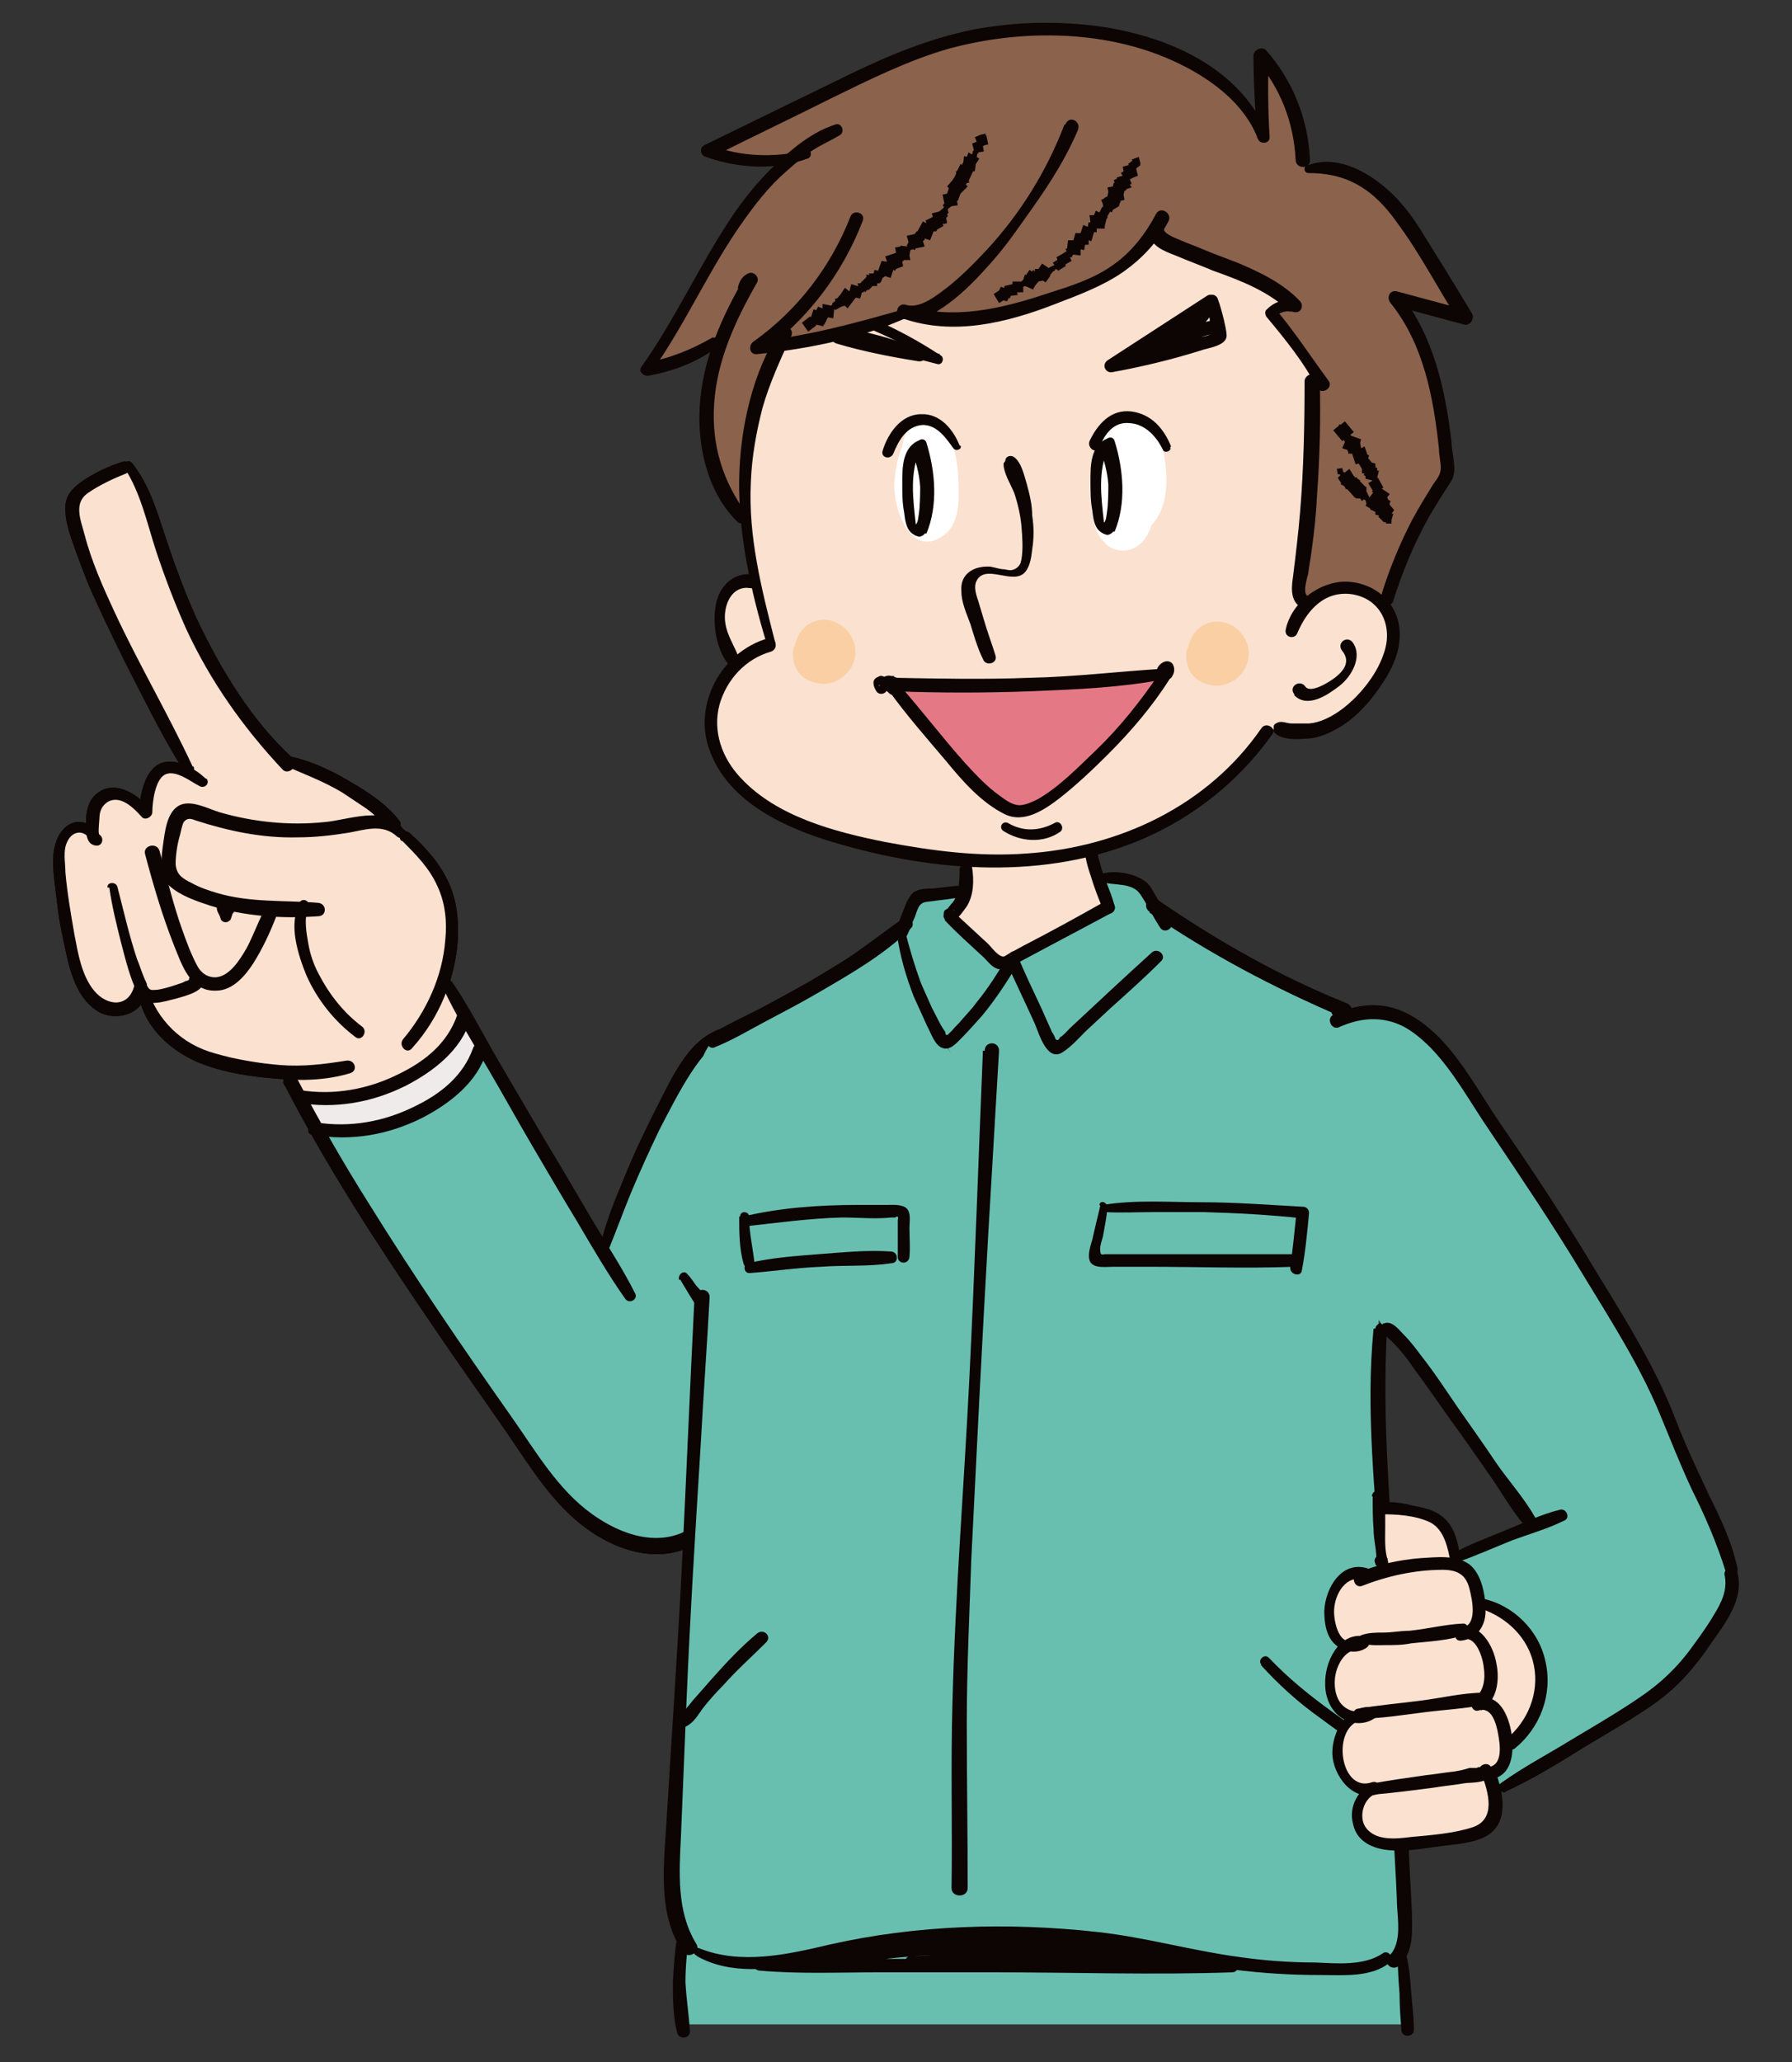
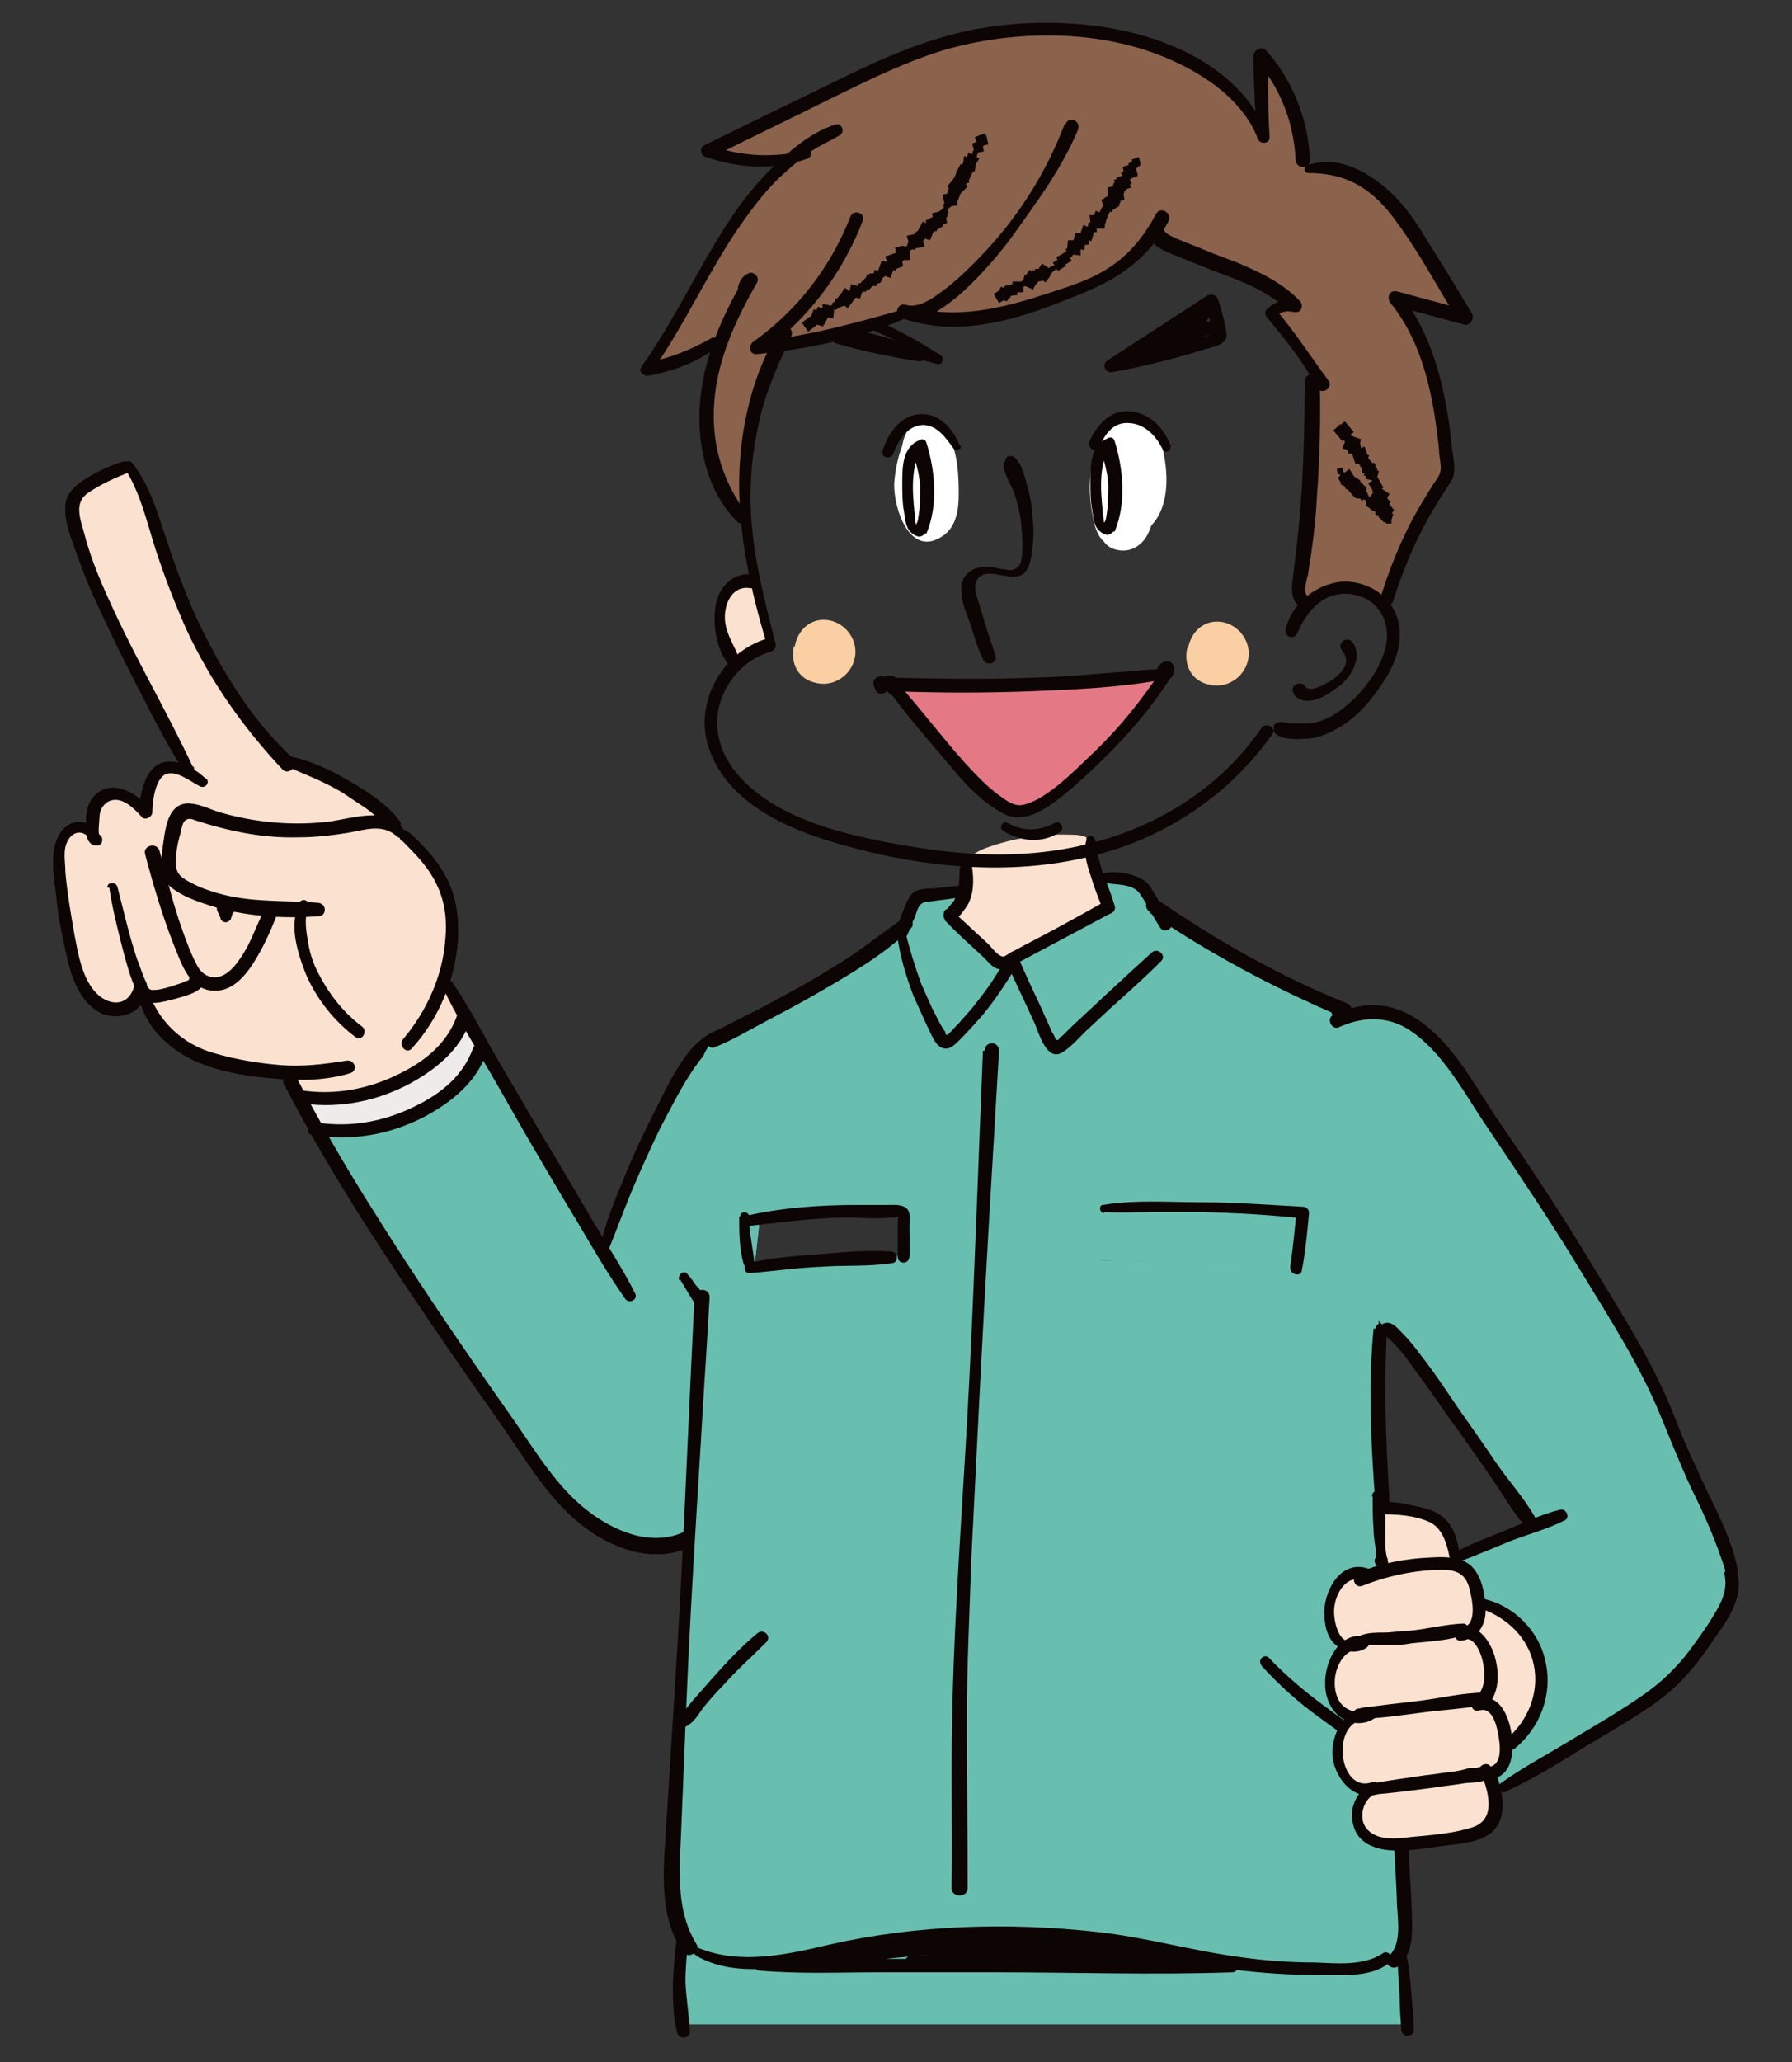
<svg xmlns="http://www.w3.org/2000/svg" id="_レイヤー_1" data-name="レイヤー 1" viewBox="0 0 200 230">
  <rect x="0" y="0" width="200" height="230" fill="#333333" stroke="none" />
  <g>
    <g>
      <path d="m83.3,115.9c.3.3.6.7.7,1,.9,2.5,1.2,5.2,1.3,7.8.2,5.2-.4,10.5-1,15.7-1.1,9-2.3,17.9-3.7,26.9-.3,1.7-1.2,3.9-2.9,3.6v.3c-4.4,3-10.2.4-13.7-2.9-2.1-2-3.7-4.3-5.4-6.7-8.2-11.7-16.4-23.3-23.4-35.7,2.8.5,5.6.3,8.3-.6,1.3-.4,2.5-.9,3.7-1.6,2.8-1.5,5.4-3.7,6.3-6.7l.4-.2c4.4,7.6,8.8,15.1,13.4,22.6h0c2.1-6.7,5-13.2,8.5-19.3,1.3-2.2,3.3-5.8,6.4-4.9.2,0,.4.1.5.2.1.1.3.3.5.4Z" fill="#68bfb0" stroke-width="0" />
-       <path d="m54,116.9l-.4.2c-.9,3-3.6,5.2-6.3,6.7-1.2.6-2.4,1.2-3.7,1.6-2.7.8-5.5,1-8.3.6-.7-1.2-1.3-2.4-1.9-3.5h0c2.8.5,5.7.3,8.4-.6,1.3-.4,2.5-.9,3.7-1.6,2.8-1.5,5.4-3.7,6.3-6.7h.2c.7,1,1.3,2.2,2,3.4Z" fill="#68bfb0" stroke-width="0" />
-       <path d="m49.4,109.7l.6.2c.6,1.1,1.3,2.3,1.9,3.4h-.2c-.9,3.1-3.6,5.3-6.3,6.8-1.2.6-2.4,1.2-3.7,1.6-2.7.9-5.6,1-8.4.5h0c-.3-.5-.6-1.1-.9-1.6v-1c2.2,0,4.3-.1,6.5-.6l1.1-3.9c-3.8-2.8-6.6-7.5-6.5-12.3,0-.5,0-.9.2-1.4-1.2,0-2.5,0-3.7-.1-3.5-.2-6.9-.8-9.9-2.5-.5-.3-1-.6-1.3-1.1,0-.1-.1-.3-.2-.5-.1-.4-.1-.8,0-1.3,0-1.3.3-2.7.7-4,0,0,0-.2,0-.2.2-.6.5-1.1,1-1.3.5-.2,1.1,0,1.6.2,5.5,2,11.5,2.4,17.2,1.3,1.5-.3,3.1-.6,4.4,0,.2,0,.3.2.5.3.2.1.3.3.4.4l.9.6c2.1,1.9,4,4.2,4.7,6.9.7,3,.4,6.3-.7,9.4Z" fill="#fbe1cf" stroke-width="0" />
      <path d="m21,85.7c-2.5-4.6-4.9-9.2-7.3-13.8-2.2-4.4-4.3-8.9-5.5-13.7-.2-.9-.4-2,.1-2.8.3-.4.6-.7,1-.9,1.4-.9,2.9-1.7,4.5-2.2l.5-.2c1.7,2.3,2.5,5.2,3.3,7.9,2.9,9.4,7.3,18.5,14.4,25.3l.2-.3c3.9,1.2,7.6,3.2,10.7,5.9.3.3.6.6.9.8l-.3.3c-1.3-.7-2.9-.3-4.4,0-5.7,1.1-11.7.7-17.2-1.3-.5-.2-1.1-.4-1.6-.2-.5.2-.8.7-1,1.3l-3.2-1.1c0-1.3.3-2.5.8-3.7.2-.4.4-.8.7-1,.7-.6,1.8-.4,2.6,0l.6-.3Z" fill="#fbe1cf" stroke-width="0" />
      <path d="m40.1,115.1l-1.1,3.9c-2.2.5-4.3.7-6.5.6-2.8,0-5.6-.6-8.3-1.3-3.9-1-7.5-4.1-8.2-8.1h0s0,0,0,0c.1.3.2.5.5.7.2.1.5.1.7,0,1.6-.2,3.1-.7,4.6-1.3.2,0,.4-.3.3-.5l.2-.2c4.1,2.7,6.8-4.6,7.9-7.1v-.7c1.3,0,2.5.1,3.8.1-.2.4-.2.9-.2,1.4-.1,4.7,2.7,9.5,6.5,12.3Z" fill="#fbe1cf" stroke-width="0" />
      <path d="m30.1,101.4v.7c-1.1,2.5-3.8,9.7-7.9,7.1,0,0-.1,0-.2-.1-.3-.2-.5-.6-.7-1-1.6-3.3-2.7-6.9-3.7-10.5l1.1-.2c0,.2.1.3.2.5.3.5.8.8,1.3,1.1,3,1.7,6.4,2.3,9.9,2.5Z" fill="#fbe1cf" stroke-width="0" />
      <path d="m10.3,93.1c-.1-1.3-.2-2.8.7-3.8.7-.8,1.8-.9,2.8-.5,1,.3,1.7,1.1,2.4,1.9l3.2,1.1c0,0,0,.2,0,.2-.4,1.3-.6,2.6-.7,4,0,.4,0,.8,0,1.3l-1.1.2c1,3.6,2.1,7.2,3.7,10.5.2.4.4.8.7,1,0,0,.1,0,.2.1l-.2.2c.1.2,0,.4-.3.5-1.5.7-3,1.1-4.6,1.3-.2,0-.5,0-.7,0-.2-.1-.4-.4-.5-.7,0,0,0,0,0,0,0,0,0-.1,0-.2h-.2c0,1.5-1.3,2.7-2.7,2.7-1.3,0-2.6-.9-3.4-2.1-.8-1.2-1.2-2.6-1.5-4.1-.7-3-1.1-6.1-1.4-9.2,0-.9-.1-1.9,0-2.7s.7-1.7,1.5-2.1c.7-.3,1.7-.1,2.1.6Z" fill="#fbe1cf" stroke-width="0" />
    </g>
    <g>
      <g>
        <path d="m23,86.9c-1.2-1.2-3.5-2.5-5.2-1.7-1.8.9-2.2,3.8-2.3,5.5.4-.2.8-.3,1.2-.5-1.4-1.7-4.1-3.4-6.1-1.5-.8.8-1,1.9-1,3,0,.9-.1,2.4,1,2.6.8.2,1.1-.8.5-1.2-.2-.1,0-1.6,0-1.9,0-.7.3-1.4,1-1.8,1.4-.7,2.8.7,3.7,1.7.4.5,1.2,0,1.2-.5,0-1.1.3-3.6,1.4-4.2,1.2-.6,2.9.8,3.9,1.3.6.3,1.2-.4.7-.9h0Z" fill="#0d0404" stroke-width="0" />
        <path d="m10.9,93.1c-.4-1-1.3-1.5-2.4-1.4-1.2.2-2,1.3-2.3,2.4-.5,1.6-.2,3.6,0,5.2.2,1.7.4,3.5.8,5.2.6,2.9,1.2,6.6,3.9,8.3,2.1,1.3,5.6.2,5.4-2.7,0-.7-1.1-.9-1.3-.2-.6,2.5-3,2.4-4.5.6-1.4-1.7-1.8-4.2-2.2-6.3-.4-2.3-.8-4.6-1-6.9,0-1.1-.3-2.4.2-3.4.5-1.1,1.6-1.4,2.4-.5.3.4,1.1,0,.9-.5h0Z" fill="#0d0404" stroke-width="0" />
        <path d="m12.2,99c.3,2.1.8,4.1,1.3,6.1.5,1.9,1,4,1.9,5.8.8,1.6,2.9.8,4.2.5,1-.3,3.8-.9,2.9-2.4-.3-.6-1.5-.4-1.4.4.2-.2.1-.2-.2,0-.2,0-.3.1-.5.2-.3.1-.6.2-.9.3-.6.2-1.3.4-1.9.5-.6,0-.9.2-1.2-.5,0-.3-.2-.5-.3-.8-.3-.7-.5-1.4-.8-2.1-.9-2.7-1.5-5.4-2.2-8.1-.2-.6-1.2-.5-1.1.1h0Z" fill="#0d0404" stroke-width="0" />
        <path d="m16.2,95.3c.9,3.4,1.9,6.8,3.2,10.1.9,2.2,1.8,5.2,4.7,5.1,1.9,0,3.3-1.7,4.2-3.1,1-1.6,1.8-3.3,2.5-5.1.3-.8-1-1.4-1.4-.6-.7,1.4-1.2,2.8-1.9,4.1-.7,1.2-1.8,3-3.3,3.2-1,.1-1.8-.5-2.2-1.3-.7-1.3-1.2-2.7-1.7-4.1-1-2.8-1.7-5.8-2.5-8.7-.3-1-1.9-.6-1.6.4h0Z" fill="#0d0404" stroke-width="0" />
        <path d="m45,92.5c-1.9-2.8-6.2-1-8.8-.8-3.9.4-7.9,0-11.7-1.1-1.3-.4-3.3-1.5-4.6-.7-1.3.8-1.5,2.9-1.7,4.3-.2,1.5-.5,3.4.7,4.6,1.2,1.1,3,1.7,4.5,2.2,3.8,1.2,8.1,1.5,12.1,1.2,1,0,1-1.4,0-1.5-3.8-.3-7.6,0-11.3-1.1-1-.3-1.9-.6-2.8-1.1-1-.5-1.7-.9-1.8-2.1,0-1.1.2-2.3.5-3.3.1-.4.2-1,.4-1.4.4-.5.8-.4,1.3-.2,3.7,1.2,7.5,2,11.4,1.9,1.9,0,3.7-.2,5.6-.5,1.8-.3,3.9-1.1,5.5.4.4.4,1.2-.1.9-.7h0Z" fill="#0d0404" stroke-width="0" />
        <path d="m44.9,93.8c1.5,1.5,3,3,3.9,5,.9,1.9,1.1,4,.9,6-.3,4.1-2.1,8-4.7,11.1-.6.7.4,1.8,1,1,3-3.3,4.8-7.7,5.1-12.1.1-2.1-.1-4.3-1-6.3-1-2.2-2.6-4-4.4-5.6-.6-.5-1.5.3-.9.9h0Z" fill="#0d0404" stroke-width="0" />
        <path d="m33.5,100.8c-1.4,2.2-.2,5.8.7,8,1.2,2.7,3.1,5.1,5.5,6.9.7.5,1.4-.7.7-1.2-2-1.5-3.6-3.5-4.8-5.8-.6-1.1-1-2.3-1.2-3.5-.2-1.1-.5-2.8,0-3.9.4-.7-.6-1.3-1-.6h0Z" fill="#0d0404" stroke-width="0" />
        <path d="m15.4,110.3c.3,4.1,3.8,7.2,7.5,8.5,2.5.9,5.2,1.3,7.8,1.5,2.8.3,5.8.2,8.4-.6.9-.3.5-1.5-.4-1.4-2.5.4-4.9.7-7.4.5-2.4-.2-4.9-.6-7.3-1.3-3.7-1-6.5-3.7-7.6-7.4-.2-.6-1.1-.5-1.1.1h0Z" fill="#0d0404" stroke-width="0" />
        <path d="m21.5,85.5c-2.7-5.8-6-11.4-8.7-17.2-1.3-2.8-2.6-5.7-3.4-8.8-.4-1.5-1.2-3.4.4-4.5,1.3-.9,2.8-1.6,4.3-2.2.8-.3.5-1.5-.4-1.3-1.6.5-3.3,1.3-4.7,2.3-1.1.8-1.8,1.7-1.7,3.1,0,1.6.7,3.2,1.2,4.7.6,1.6,1.2,3.3,1.9,4.8,1.5,3.3,3.1,6.6,4.8,9.9,1.7,3.3,3.4,6.7,5.4,9.8.4.6,1.3,0,1-.6h0Z" fill="#0d0404" stroke-width="0" />
        <path d="m13.9,52.2c1.8,2.8,2.5,6.1,3.5,9.2,1,3,2.1,5.9,3.4,8.8,2.7,5.8,6.3,10.9,10.7,15.6.7.8,2-.5,1.2-1.2-4.7-4.3-8.1-10-10.8-15.7-1.3-2.9-2.4-5.9-3.4-8.9-1-3-1.8-5.9-3.8-8.4-.4-.4-1.1.1-.8.6h0Z" fill="#0d0404" stroke-width="0" />
        <path d="m32,85.5c2.1.9,4.2,1.7,6.2,2.9.9.6,1.8,1.2,2.7,1.8,1,.7,1.8,1.7,2.8,2.3.6.3,1.3-.4.9-.9-1.3-1.8-3.6-3.3-5.5-4.4-2-1.2-4.3-2.3-6.6-2.8-.6-.1-1.1.8-.5,1.1h0Z" fill="#0d0404" stroke-width="0" />
        <path d="m24.2,101.3c0,.4.3.7.4,1.1.1.5.7.6,1,.3.2-.1.2-.4.3-.6,0-.2.2-.3.3-.5.2-.3,0-.7-.2-.9-.3-.2-.7,0-.9.2-.2.4-.5.8-.5,1.3.4-.1.8-.2,1.1-.3-.2-.3-.3-.7-.5-1-.3-.5-1.1-.2-1,.4h0Z" fill="#0d0404" stroke-width="0" />
      </g>
      <g>
        <path d="m31.8,121.1c4.7,9.1,10.3,17.7,16.1,26.2,2.9,4.3,5.9,8.5,8.8,12.7,2.6,3.8,5.1,7.9,8.9,10.6,3.6,2.6,8.6,4,12.5,1.3.9-.6,0-2-.9-1.5-3.6,2.3-7.9.8-11.1-1.5-3.8-2.7-6.3-7-8.9-10.7-5.5-7.8-10.9-15.7-16-23.9-2.9-4.6-5.6-9.3-8.1-14.1-.5-.9-1.8-.1-1.4.8h0Z" fill="#0d0404" stroke-width="0" />
        <path d="m49.5,110.3c1.4,3,3.2,5.9,4.9,8.8,1.7,2.9,3.3,5.8,5,8.7,1.7,2.9,3.4,5.8,5.1,8.6,1.7,2.9,3.4,5.8,5.3,8.5.5.6,1.4,0,1.1-.6-1.5-3-3.4-5.8-5.1-8.7-1.7-2.9-3.4-5.8-5.1-8.6-1.7-2.9-3.4-5.8-5.1-8.7-1.7-2.9-3.2-5.9-5.1-8.7-.4-.6-1.4,0-1,.6h0Z" fill="#0d0404" stroke-width="0" />
        <path d="m67.8,139.7c.9-2.2,1.7-4.4,2.6-6.6,1-2.4,2.1-4.8,3.2-7.1,1.1-2.1,2.2-4.3,3.5-6.3.6-.9,1.2-1.8,2-2.5,1.1-.9,2.2-1.1,3.6-1.1.8,0,.9-1.1.2-1.4-2.2-.7-4.5.9-5.8,2.4-1.7,2-2.8,4.5-4,6.8-1.2,2.4-2.4,4.9-3.4,7.4-1.1,2.6-2.2,5.3-2.8,8.1-.1.5.7,1,.9.4h0Z" fill="#0d0404" stroke-width="0" />
        <path d="m35,126.6c4.2.7,8.3,0,12.1-1.9,3.1-1.6,6.2-4,7.2-7.4.3-.9-1.2-1.3-1.5-.4-1.1,3.1-3.6,5.1-6.5,6.5-3.4,1.7-7.2,2.4-11,1.8-.9-.1-1.3,1.3-.4,1.4h0Z" fill="#0d0404" stroke-width="0" />
        <path d="m33.2,123c4.2.7,8.3,0,12.1-1.9,3.1-1.6,6.2-4,7.2-7.4.3-.9-1.2-1.3-1.5-.4-1.1,3.1-3.6,5.1-6.5,6.5-3.4,1.7-7.2,2.4-11,1.8-.9-.1-1.3,1.3-.4,1.4h0Z" fill="#0d0404" stroke-width="0" />
      </g>
    </g>
  </g>
  <g>
    <g>
      <path d="m83.3,115.9c.3.3.6.7.7,1,.9,2.5,1.2,5.2,1.3,7.8.2,5.2-.4,10.5-1,15.7-1.1,9-2.3,17.9-3.7,26.9-.3,1.7-1.2,3.9-2.9,3.6v.3c-4.4,3-10.2.4-13.7-2.9-2.1-2-3.7-4.3-5.4-6.7-8.2-11.7-16.4-23.3-23.4-35.7,2.8.5,5.6.3,8.3-.6,1.3-.4,2.5-.9,3.7-1.6,2.8-1.5,5.4-3.7,6.3-6.7l.4-.2c4.4,7.6,8.8,15.1,13.4,22.6h0c2.1-6.7,5-13.2,8.5-19.3,1.3-2.2,3.3-5.8,6.4-4.9.2,0,.4.1.5.2.1.1.3.3.5.4Z" fill="#68bfb0" stroke-width="0" />
      <path d="m54,116.9l-.4.2c-.9,3-3.6,5.2-6.3,6.7-1.2.6-2.4,1.2-3.7,1.6-2.7.8-5.5,1-8.3.6-.7-1.2-1.3-2.4-1.9-3.5h0c2.8.5,5.7.3,8.4-.6,1.3-.4,2.5-.9,3.7-1.6,2.8-1.5,5.4-3.7,6.3-6.7h.2c.7,1,1.3,2.2,2,3.4Z" fill="#f0ebeb" stroke-width="0" />
      <path d="m49.4,109.7l.6.2c.6,1.1,1.3,2.3,1.9,3.4h-.2c-.9,3.1-3.6,5.3-6.3,6.8-1.2.6-2.4,1.2-3.7,1.6-2.7.9-5.6,1-8.4.5h0c-.3-.5-.6-1.1-.9-1.6v-1c2.2,0,4.3-.1,6.5-.6l1.1-3.9c-3.8-2.8-6.6-7.5-6.5-12.3,0-.5,0-.9.2-1.4-1.2,0-2.5,0-3.7-.1-3.5-.2-6.9-.8-9.9-2.5-.5-.3-1-.6-1.3-1.1,0-.1-.1-.3-.2-.5-.1-.4-.1-.8,0-1.3,0-1.3.3-2.7.7-4,0,0,0-.2,0-.2.2-.6.5-1.1,1-1.3.5-.2,1.1,0,1.6.2,5.5,2,11.5,2.4,17.2,1.3,1.5-.3,3.1-.6,4.4,0,.2,0,.3.2.5.3.2.1.3.3.4.4l.9.6c2.1,1.9,4,4.2,4.7,6.9.7,3,.4,6.3-.7,9.4Z" fill="#fbe1cf" stroke-width="0" />
      <path d="m21,85.7c-2.5-4.6-4.9-9.2-7.3-13.8-2.2-4.4-4.3-8.9-5.5-13.7-.2-.9-.4-2,.1-2.8.3-.4.6-.7,1-.9,1.4-.9,2.9-1.7,4.5-2.2l.5-.2c1.7,2.3,2.5,5.2,3.3,7.9,2.9,9.4,7.3,18.5,14.4,25.3l.2-.3c3.9,1.2,7.6,3.2,10.7,5.9.3.3.6.6.9.8l-.3.3c-1.3-.7-2.9-.3-4.4,0-5.7,1.1-11.7.7-17.2-1.3-.5-.2-1.1-.4-1.6-.2-.5.2-.8.7-1,1.3l-3.2-1.1c0-1.3.3-2.5.8-3.7.2-.4.4-.8.7-1,.7-.6,1.8-.4,2.6,0l.6-.3Z" fill="#fbe1cf" stroke-width="0" />
      <path d="m40.1,115.1l-1.1,3.9c-2.2.5-4.3.7-6.5.6-2.8,0-5.6-.6-8.3-1.3-3.9-1-7.5-4.1-8.2-8.1h0s0,0,0,0c.1.3.2.5.5.7.2.1.5.1.7,0,1.6-.2,3.1-.7,4.6-1.3.2,0,.4-.3.3-.5l.2-.2c4.1,2.7,6.8-4.6,7.9-7.1v-.7c1.3,0,2.5.1,3.8.1-.2.4-.2.9-.2,1.4-.1,4.7,2.7,9.5,6.5,12.3Z" fill="#fbe1cf" stroke-width="0" />
      <path d="m30.1,101.4v.7c-1.1,2.5-3.8,9.7-7.9,7.1,0,0-.1,0-.2-.1-.3-.2-.5-.6-.7-1-1.6-3.3-2.7-6.9-3.7-10.5l1.1-.2c0,.2.1.3.2.5.3.5.8.8,1.3,1.1,3,1.7,6.4,2.3,9.9,2.5Z" fill="#fbe1cf" stroke-width="0" />
      <path d="m10.3,93.1c-.1-1.3-.2-2.8.7-3.8.7-.8,1.8-.9,2.8-.5,1,.3,1.7,1.1,2.4,1.9l3.2,1.1c0,0,0,.2,0,.2-.4,1.3-.6,2.6-.7,4,0,.4,0,.8,0,1.3l-1.1.2c1,3.6,2.1,7.2,3.7,10.5.2.4.4.8.7,1,0,0,.1,0,.2.1l-.2.2c.1.2,0,.4-.3.5-1.5.7-3,1.1-4.6,1.3-.2,0-.5,0-.7,0-.2-.1-.4-.4-.5-.7,0,0,0,0,0,0,0,0,0-.1,0-.2h-.2c0,1.5-1.3,2.7-2.7,2.7-1.3,0-2.6-.9-3.4-2.1-.8-1.2-1.2-2.6-1.5-4.1-.7-3-1.1-6.1-1.4-9.2,0-.9-.1-1.9,0-2.7s.7-1.7,1.5-2.1c.7-.3,1.7-.1,2.1.6Z" fill="#fbe1cf" stroke-width="0" />
    </g>
    <g>
      <g>
        <path d="m23,86.9c-1.2-1.2-3.5-2.5-5.2-1.7-1.8.9-2.2,3.8-2.3,5.5.4-.2.8-.3,1.2-.5-1.4-1.7-4.1-3.4-6.1-1.5-.8.8-1,1.9-1,3,0,.9-.1,2.4,1,2.6.8.2,1.1-.8.5-1.2-.2-.1,0-1.6,0-1.9,0-.7.3-1.4,1-1.8,1.4-.7,2.8.7,3.7,1.7.4.5,1.2,0,1.2-.5,0-1.1.3-3.6,1.4-4.2,1.2-.6,2.9.8,3.9,1.3.6.3,1.2-.4.7-.9h0Z" fill="#0d0404" stroke-width="0" />
        <path d="m10.9,93.1c-.4-1-1.3-1.5-2.4-1.4-1.2.2-2,1.3-2.3,2.4-.5,1.6-.2,3.6,0,5.2.2,1.7.4,3.5.8,5.2.6,2.9,1.2,6.6,3.9,8.3,2.1,1.3,5.6.2,5.4-2.7,0-.7-1.1-.9-1.3-.2-.6,2.5-3,2.4-4.5.6-1.4-1.7-1.8-4.2-2.2-6.3-.4-2.3-.8-4.6-1-6.9,0-1.1-.3-2.4.2-3.4.5-1.1,1.6-1.4,2.4-.5.3.4,1.1,0,.9-.5h0Z" fill="#0d0404" stroke-width="0" />
        <path d="m12.2,99c.3,2.1.8,4.1,1.3,6.1.5,1.9,1,4,1.9,5.8.8,1.6,2.9.8,4.2.5,1-.3,3.8-.9,2.9-2.4-.3-.6-1.5-.4-1.4.4.2-.2.1-.2-.2,0-.2,0-.3.1-.5.2-.3.1-.6.2-.9.3-.6.2-1.3.4-1.9.5-.6,0-.9.2-1.2-.5,0-.3-.2-.5-.3-.8-.3-.7-.5-1.4-.8-2.1-.9-2.7-1.5-5.4-2.2-8.1-.2-.6-1.2-.5-1.1.1h0Z" fill="#0d0404" stroke-width="0" />
        <path d="m16.2,95.3c.9,3.4,1.9,6.8,3.2,10.1.9,2.2,1.8,5.2,4.7,5.1,1.9,0,3.3-1.7,4.2-3.1,1-1.6,1.8-3.3,2.5-5.1.3-.8-1-1.4-1.4-.6-.7,1.4-1.2,2.8-1.9,4.1-.7,1.2-1.8,3-3.3,3.2-1,.1-1.8-.5-2.2-1.3-.7-1.3-1.2-2.7-1.7-4.1-1-2.8-1.7-5.8-2.5-8.7-.3-1-1.9-.6-1.6.4h0Z" fill="#0d0404" stroke-width="0" />
        <path d="m45,92.5c-1.9-2.8-6.2-1-8.8-.8-3.9.4-7.9,0-11.7-1.1-1.3-.4-3.3-1.5-4.6-.7-1.3.8-1.5,2.9-1.7,4.3-.2,1.5-.5,3.4.7,4.6,1.2,1.1,3,1.7,4.5,2.2,3.8,1.2,8.1,1.5,12.1,1.2,1,0,1-1.4,0-1.5-3.8-.3-7.6,0-11.3-1.1-1-.3-1.9-.6-2.8-1.1-1-.5-1.7-.9-1.8-2.1,0-1.1.2-2.3.5-3.3.1-.4.2-1,.4-1.4.4-.5.8-.4,1.3-.2,3.7,1.2,7.5,2,11.4,1.9,1.9,0,3.7-.2,5.6-.5,1.8-.3,3.9-1.1,5.5.4.4.4,1.2-.1.9-.7h0Z" fill="#0d0404" stroke-width="0" />
        <path d="m44.9,93.8c1.5,1.5,3,3,3.9,5,.9,1.9,1.1,4,.9,6-.3,4.1-2.1,8-4.7,11.1-.6.7.4,1.8,1,1,3-3.3,4.8-7.7,5.1-12.1.1-2.1-.1-4.3-1-6.3-1-2.2-2.6-4-4.4-5.6-.6-.5-1.5.3-.9.9h0Z" fill="#0d0404" stroke-width="0" />
        <path d="m33.5,100.8c-1.4,2.2-.2,5.8.7,8,1.2,2.7,3.1,5.1,5.5,6.9.7.5,1.4-.7.7-1.2-2-1.5-3.6-3.5-4.8-5.8-.6-1.1-1-2.3-1.2-3.5-.2-1.1-.5-2.8,0-3.9.4-.7-.6-1.3-1-.6h0Z" fill="#0d0404" stroke-width="0" />
        <path d="m15.4,110.3c.3,4.1,3.8,7.2,7.5,8.5,2.5.9,5.2,1.3,7.8,1.5,2.8.3,5.8.2,8.4-.6.9-.3.5-1.5-.4-1.4-2.5.4-4.9.7-7.4.5-2.4-.2-4.9-.6-7.3-1.3-3.7-1-6.5-3.7-7.6-7.4-.2-.6-1.1-.5-1.1.1h0Z" fill="#0d0404" stroke-width="0" />
        <path d="m21.5,85.5c-2.7-5.8-6-11.4-8.7-17.2-1.3-2.8-2.6-5.7-3.4-8.8-.4-1.5-1.2-3.4.4-4.5,1.3-.9,2.8-1.6,4.3-2.2.8-.3.5-1.5-.4-1.3-1.6.5-3.3,1.3-4.7,2.3-1.1.8-1.8,1.7-1.7,3.1,0,1.6.7,3.2,1.2,4.7.6,1.6,1.2,3.3,1.9,4.8,1.5,3.3,3.1,6.6,4.8,9.9,1.7,3.3,3.4,6.7,5.4,9.8.4.6,1.3,0,1-.6h0Z" fill="#0d0404" stroke-width="0" />
        <path d="m13.9,52.2c1.8,2.8,2.5,6.1,3.5,9.2,1,3,2.1,5.9,3.4,8.8,2.7,5.8,6.3,10.9,10.7,15.6.7.8,2-.5,1.2-1.2-4.7-4.3-8.1-10-10.8-15.7-1.3-2.9-2.4-5.9-3.4-8.9-1-3-1.8-5.9-3.8-8.4-.4-.4-1.1.1-.8.6h0Z" fill="#0d0404" stroke-width="0" />
        <path d="m32,85.5c2.1.9,4.2,1.7,6.2,2.9.9.6,1.8,1.2,2.7,1.8,1,.7,1.8,1.7,2.8,2.3.6.3,1.3-.4.9-.9-1.3-1.8-3.6-3.3-5.5-4.4-2-1.2-4.3-2.3-6.6-2.8-.6-.1-1.1.8-.5,1.1h0Z" fill="#0d0404" stroke-width="0" />
        <path d="m24.2,101.3c0,.4.3.7.4,1.1.1.5.7.6,1,.3.2-.1.2-.4.3-.6,0-.2.2-.3.3-.5.2-.3,0-.7-.2-.9-.3-.2-.7,0-.9.2-.2.4-.5.8-.5,1.3.4-.1.8-.2,1.1-.3-.2-.3-.3-.7-.5-1-.3-.5-1.1-.2-1,.4h0Z" fill="#0d0404" stroke-width="0" />
      </g>
      <g>
        <path d="m31.8,121.1c4.7,9.1,10.3,17.7,16.1,26.2,2.9,4.3,5.9,8.5,8.8,12.7,2.6,3.8,5.1,7.9,8.9,10.6,3.6,2.6,8.6,4,12.5,1.3.9-.6,0-2-.9-1.5-3.6,2.3-7.9.8-11.1-1.5-3.8-2.7-6.3-7-8.9-10.7-5.5-7.8-10.9-15.7-16-23.9-2.9-4.6-5.6-9.3-8.1-14.1-.5-.9-1.8-.1-1.4.8h0Z" fill="#0d0404" stroke-width="0" />
        <path d="m49.5,110.3c1.4,3,3.2,5.9,4.9,8.8,1.7,2.9,3.3,5.8,5,8.7,1.7,2.9,3.4,5.8,5.1,8.6,1.7,2.9,3.4,5.8,5.3,8.5.5.6,1.4,0,1.1-.6-1.5-3-3.4-5.8-5.1-8.7-1.7-2.9-3.4-5.8-5.1-8.6-1.7-2.9-3.4-5.8-5.1-8.7-1.7-2.9-3.2-5.9-5.1-8.7-.4-.6-1.4,0-1,.6h0Z" fill="#0d0404" stroke-width="0" />
        <path d="m67.8,139.7c.9-2.2,1.7-4.4,2.6-6.6,1-2.4,2.1-4.8,3.2-7.1,1.1-2.1,2.2-4.3,3.5-6.3.6-.9,1.2-1.8,2-2.5,1.1-.9,2.2-1.1,3.6-1.1.8,0,.9-1.1.2-1.4-2.2-.7-4.5.9-5.8,2.4-1.7,2-2.8,4.5-4,6.8-1.2,2.4-2.4,4.9-3.4,7.4-1.1,2.6-2.2,5.3-2.8,8.1-.1.5.7,1,.9.4h0Z" fill="#0d0404" stroke-width="0" />
        <path d="m35,126.6c4.2.7,8.3,0,12.1-1.9,3.1-1.6,6.2-4,7.2-7.4.3-.9-1.2-1.3-1.5-.4-1.1,3.1-3.6,5.1-6.5,6.5-3.4,1.7-7.2,2.4-11,1.8-.9-.1-1.3,1.3-.4,1.4h0Z" fill="#0d0404" stroke-width="0" />
        <path d="m33.2,123c4.2.7,8.3,0,12.1-1.9,3.1-1.6,6.2-4,7.2-7.4.3-.9-1.2-1.3-1.5-.4-1.1,3.1-3.6,5.1-6.5,6.5-3.4,1.7-7.2,2.4-11,1.8-.9-.1-1.3,1.3-.4,1.4h0Z" fill="#0d0404" stroke-width="0" />
      </g>
    </g>
  </g>
  <g>
    <g>
-       <path d="m100.8,135.8c0,1.5,0,2.9,0,4.4h-1.3c-5.3,0-10.6.5-15.8,1.2l-.2-.6c-.3-1.5-.5-3-.5-4.5h0c5.7-1,11.4-1.3,17.2-1,.2,0,.4,0,.5.2,0,.1,0,.3,0,.4Z" fill="#68bfb0" stroke-width="0" />
      <path d="m145.5,135.2c-.2,1.9-.4,3.7-.7,5.6h-.4c-7.2,0-14.3,0-21.5-.2-.3,0-.5,0-.7-.3,0-.2,0-.3,0-.5.3-1.7.7-3.4,1-5.1h.1c7.4-.3,14.8-.1,22.1.5Z" fill="#68bfb0" stroke-width="0" />
      <path d="m155.6,218.6c.1-.1.2-.2.3-.4l.5.2c.2,2.5.4,5,.5,7.4h-80.8c-.5-3.2-.5-6.4,0-9.6.2.4.4.8.6,1.1l1.1.5c5.9,3.1,15-.7,21.1-1.3,10.4-1.1,21.7-1.1,32,1.3,6.4,1.5,13.1,2.1,19.7,1.8,1.4,0,2.9-.2,3.9-1.1h1Z" fill="#68bfb0" stroke-width="0" />
      <path d="m144.8,140.8c.3-1.9.5-3.7.7-5.6-7.4-.7-14.8-.8-22.1-.5h-.1c-.3,1.7-.7,3.4-1,5.1,0,.2,0,.4,0,.5.1.2.4.2.7.3,7.2.1,14.3.2,21.5.1h.4Zm-66.6,4.9h-.1c-.2-.5-.4-1.1-.6-1.6-2.1-6.1-1.6-12.8-.7-19.2.4-2.7,1-6.9,2.8-8.9v-.4c1.3-.4,2.5-1.2,3.8-2,5.8-3.5,11.6-5.7,16.9-10l.3.3c.8,4.2,2.3,8.2,4.5,11.9s.2.4.4.4c.3,0,.5-.1.7-.3,2.7-2.6,5-5.6,6.8-8.8h0c3.6-2,7.2-3.9,10.7-5.9h0c-.3-1-.7-2.1-1.1-3.1l.4-.2c1.3,0,2.6.1,3.9.6.2,0,.4.2.6.3.2.1.3.3.4.5l1.1,1.9c6.6,4.5,13.7,8.4,21.1,11.4l.4.7c3.7,11.1,4.8,23.1,3.3,34.7h0c-.8,10.7.6,21.8,1.1,32.5.5,11.1,1.1,22.2,1.6,33.4,0,1.4,0,3-.7,4.1,0,.1-.2.3-.3.4h-1c-1.1.8-2.5.9-3.9,1-6.6.3-13.2-.3-19.7-1.8-10.3-2.4-21.6-2.4-32-1.3-6.2.7-15.2,4.4-21.1,1.3l-1.1-.5c-.2-.4-.5-.7-.6-1.1-1.5-3.1-1.4-6.9-1.2-10.4,1.1-20,2.1-40,3.2-60.1Zm22.6-5.5c0-1.5,0-2.9,0-4.4,0-.1,0-.3,0-.4-.1-.1-.3-.2-.5-.2-5.7-.3-11.5,0-17.2,1h0c0,1.5.2,3,.5,4.5l.2.6c5.2-.8,10.5-1.2,15.8-1.2h1.3Z" fill="#68bfb0" stroke-width="0" />
      <path d="m106,102.1v.2c1.6,1.7,3.4,3.3,5.2,5,.1.1.3.3.5.3.2,0,.4,0,.6-.2.2-.1.4-.2.7-.3h0c-1.8,3.4-4.1,6.4-6.8,8.9-.2.2-.5.4-.7.3-.2,0-.3-.3-.4-.4-2.2-3.6-3.7-7.7-4.5-11.9l-.3-.3c.2-.2.5-.4.7-.6h0c.3-.7.6-1.5.9-2.3,0-.2.2-.5.4-.7.2-.1.5-.2.7-.2,1.4-.2,2.8-.3,4.3-.5-.2.8-.4,1.5-.6,2.2,0,.2-.1.4-.3.5-.1,0-.3,0-.3,0Z" fill="#68bfb0" stroke-width="0" />
      <path d="m111.2,107.2c-1.8-1.7-3.6-3.3-5.3-5v-.2c.2,0,.4.1.5,0,.2,0,.3-.3.3-.5.5-1.5.4-3.1.8-4.6.3-1.2,1.4-1.9,2.5-2.3,3-1.1,6.2-1.6,9.3-1.5.8,0,1.9,0,2.4.7.5.8.4,1.9.6,2.8.3,1.5,1,3,1.5,4.5h0c-3.5,2-7.1,3.9-10.7,5.8-.2.1-.4.2-.7.3-.2,0-.4.2-.6.2-.2,0-.4-.2-.5-.3Z" fill="#fbe1cf" stroke-width="0" />
    </g>
    <g>
      <path d="m137.5,218.6c-2.3,0-4.6-.1-6.8-.2,0-.2-.2-.4-.5-.4-.3,0-.6-.1-.9-.2-2.5-.4-5-.8-7.6-1.1-.1-.3-.3-.4-.7-.4-1.5,0-3,0-4.5,0-8.8-.5-17.6.2-26.2,2.1-1.9,0-3.7,0-5.6.3-.7,0-.7,1,0,1.1,4.4.4,8.9.2,13.3.2,4.4,0,8.7,0,13.1,0,8.8,0,17.6.3,26.4,0,.9,0,.9-1.4,0-1.4Zm-39.5,0c2.4-.3,4.9-.5,7.3-.6,0,0,.1,0,.2,0-1.3,0-2.6.2-3.8.2-.3,0-.5.1-.6.3-1,0-2,0-3,0,0,0,0,0,0,0Z" fill="#0d0404" stroke-width="0" />
      <path d="m121.3,93.6c-.5,1.2,0,2.8.4,4,.4,1.3.9,2.7,1.5,4,.3.7,1.4.2,1.2-.5-.3-1.3-.9-2.5-1.3-3.7-.2-.5-.3-1.1-.5-1.7-.2-.7-.1-1.5-.4-2.1-.2-.5-.8-.5-1,0h0Z" fill="#0d0404" stroke-width="0" />
      <path d="m107.1,96.7c0,1.1,0,2.4-.5,3.5-.1.3-.3.5-.5.7,0,.1-.2.2-.3.4,0,0-.4.3-.1.2h.8c0,.2,0,.2.1.3-.1-.5-.9-.6-1.2-.2-.1.2-.1.4,0,.6,0,.3.4.5.7.5.8,0,1.4-1.1,1.8-1.6.8-1.3.8-2.9.6-4.3-.1-.8-1.3-.9-1.3,0h0Z" fill="#0d0404" stroke-width="0" />
      <path d="m123,98.4c1.4.4,3.4,0,4.3,1.4.8,1.2,1.4,2.5,2.2,3.7.5.7,1.6,0,1.2-.7-.5-.9-1.1-1.8-1.6-2.7-.4-.6-.7-1.4-1.3-1.8-1.2-.9-3.5-1.3-4.9-.8-.4.2-.4.7,0,.9h0Z" fill="#0d0404" stroke-width="0" />
      <path d="m107.4,98.8c-1.1,0-2.1.2-3.2.3-.6,0-1.4,0-2,.3-.5.2-.7.7-1,1.2-.4,1-.8,2-1.2,3.1-.3.7,1,1.3,1.3.5.3-.6.5-1.3.8-1.9.3-.8.4-1.6,1.3-1.7,1.4-.2,2.8-.3,4.1-.6.7-.1.5-1.2-.2-1.2h0Z" fill="#0d0404" stroke-width="0" />
      <path d="m128.3,101.8c6.7,4.6,13.9,8.4,21.4,11.6.1-.5.3-1,.4-1.5-.3,0-.5,0-.8,0-1,0-1,1.5,0,1.6.3,0,.5,0,.8,0,1,0,1-1.3.2-1.6-7.5-3-14.5-7-21.2-11.6-.9-.6-1.7.8-.8,1.4h0Z" fill="#0d0404" stroke-width="0" />
      <path d="m100.7,102.5c-1.7,1.2-3.4,2.5-5.1,3.7-1.7,1.2-3.5,2.2-5.3,3.3-1.8,1-3.6,2-5.3,2.9-1.9,1-4,1.9-5.8,3.1-.6.4-.2,1.7.6,1.3,2-.8,3.8-1.9,5.7-2.9,1.9-1,3.8-2,5.7-3.1,3.6-2.1,7.5-4.3,10.5-7.3.5-.5-.2-1.5-.8-1h0Z" fill="#0d0404" stroke-width="0" />
      <path d="m105.4,102.6c1.4,1.5,2.9,2.8,4.4,4.2.5.5,1,1.2,1.7,1.3.7.1,1.3-.3,1.9-.6,3.6-1.9,7.1-3.8,10.7-5.7.8-.5,0-1.7-.7-1.3-3,1.7-6.1,3.4-9.2,5-.4.2-.7.4-1.1.6-.2,0-.9.6-1.1.6-.6,0-1.3-1-1.7-1.4-1.3-1.2-2.6-2.4-3.9-3.6-.6-.5-1.5.3-.9.9h0Z" fill="#0d0404" stroke-width="0" />
      <path d="m100.1,104.1c.3,2.4,1,4.8,1.9,7.1.5,1.1,1,2.2,1.5,3.3.4.7.8,2.1,1.7,2.4.8.3,1.5-.5,2-1,.8-.8,1.6-1.7,2.4-2.6,1.5-1.8,2.8-3.8,4-5.8h-1.2c1,2.2,2.1,4.5,3.1,6.7.5,1.2,1.4,4.4,3.2,3.1.9-.6,1.7-1.5,2.5-2.3l2.8-2.6c1.9-1.7,3.8-3.4,5.6-5.2.6-.6-.3-1.5-1-1-3.1,2.8-6.2,5.7-9.2,8.5-.3.3-.7.8-1.1,1-.1.3-.3.4-.5.2-.1-.3-.2-.5-.4-.8-.4-.9-.8-1.8-1.2-2.7-.9-1.9-1.8-3.8-2.6-5.7-.2-.5-1-.4-1.2,0-1,1.8-2.1,3.5-3.4,5.1-.5.7-1.1,1.3-1.7,2-.3.4-.7.7-1,1.1-.2.2-.4.4-.5.5-.2.1-.3,0-.3-.3-.6-.8-1-1.8-1.5-2.7-.4-.9-.8-1.8-1.2-2.7-.7-1.9-1.3-3.9-1.8-5.9-.2-.7-1.1-.4-1,.3h0Z" fill="#0d0404" stroke-width="0" />
      <path d="m109.7,117.2c-.5,12.1-.9,24.2-1.5,36.3-.6,12.2-1.6,24.3-1.9,36.5-.2,6.8,0,13.7-.1,20.6,0,1.1,1.8,1.1,1.8,0,0-6.1-.1-12.3-.1-18.4,0-6.1.3-12.1.5-18.2.6-12.1,1.2-24.3,1.9-36.4.4-6.8.8-13.6,1.2-20.4,0-1.1-1.6-1.1-1.6,0h0Z" fill="#0d0404" stroke-width="0" />
      <path d="m76.5,192.6c.9-.4,1.4-1.3,1.9-2,.7-.9,1.5-1.8,2.3-2.6,1.5-1.7,3.2-3.2,4.8-4.8.7-.7-.3-1.6-1-1-1.8,1.5-3.4,3.2-5,5-.7.8-1.5,1.7-2.2,2.5-.6.8-1.4,1.5-1.6,2.5,0,.3.3.6.6.5h0Z" fill="#0d0404" stroke-width="0" />
      <path d="m140.7,185.7c2,2.2,4.2,4.2,6.6,5.9,1.2.9,2.5,1.8,3.7,2.7,1.3.9,2.6,2,4,2.7.6.3,1.4-.5.8-1-1.1-1-2.4-1.7-3.6-2.6-1.3-.9-2.5-1.7-3.7-2.6-2.5-1.8-4.8-3.7-6.9-5.9-.5-.5-1.3.3-.8.8h0Z" fill="#0d0404" stroke-width="0" />
      <path d="m75.9,142.7c.3.5.6,1,.9,1.5.3.5.6,1,.9,1.4.5.6,1.3-.2,1-.8-.2-.5-.6-1-1-1.4-.3-.4-.6-.9-1-1.3-.4-.5-1.1.1-.9.7h0Z" fill="#0d0404" stroke-width="0" />
      <path d="m77.5,144.9c-.5,9.9-.9,19.9-1.4,29.8-.5,9.9-1.2,19.9-1.8,29.8-.3,4.4-.7,9.4,1.9,13.2.6.9,2.1,0,1.5-.9-2.2-3.6-1.9-7.9-1.7-12,.2-4.9.4-9.7.6-14.6.4-9.7,1-19.3,1.6-29,.3-5.5.7-11,1-16.5,0-1.1-1.6-1.1-1.6,0h0Z" fill="#0d0404" stroke-width="0" />
      <path d="m153.3,148.2c-.9,9.2.2,18.5.8,27.6.6,9.3.9,18.7,1.4,28,.1,2.7.3,5.4.4,8.1,0,1.9.7,4.8-.9,6.3-.7.7.3,1.7,1.1,1.1,1.3-1.1,1.5-2.8,1.5-4.4,0-2.3-.2-4.6-.3-7-.2-4.9-.5-9.8-.7-14.8-.5-9.6-1.2-19.3-1.7-28.9-.3-5.4-.4-10.7-.1-16,0-.8-1.2-.8-1.3,0h0Z" fill="#0d0404" stroke-width="0" />
      <path d="m123.3,135.2c1.8.1,3.7,0,5.5,0,1.8,0,3.7,0,5.5,0,3.7.1,7.4.3,11.1.7-.2-.2-.5-.5-.7-.7-.2,2-.4,4-.7,6.1-.1.9,1.2,1.2,1.3.4.4-2.1.6-4.3.8-6.4,0-.4-.3-.7-.7-.7-3.8-.2-7.5-.5-11.3-.5-3.6,0-7.4-.3-11,.3-.5,0-.4.9.1.9h0Z" fill="#0d0404" stroke-width="0" />
-       <path d="m122.8,134.5c-.3,1.2-.6,2.5-.9,3.8-.2.7-.6,1.8-.2,2.5.5.7,1.7.5,2.5.5,1.4,0,2.7,0,4.1,0,5.4,0,10.7.2,16.1,0,.9,0,.9-1.4,0-1.4-4.5,0-9,0-13.5,0-2.2,0-4.4,0-6.7,0-.3,0-.6,0-.9,0-.4.1-.5,0-.5-.4-.1-.4.2-1.2.3-1.6.2-1.1.4-2.1.5-3.2,0-.6-.8-.9-.9-.3h0Z" fill="#0d0404" stroke-width="0" />
      <path d="m82.5,135.7c0,1.7,0,3.6.5,5.3.2.6,1.2.5,1.2-.2-.2-1.7-.6-3.4-.6-5.1,0-.6-1-.7-1,0h0Z" fill="#0d0404" stroke-width="0" />
      <path d="m83.1,136.8c3.6-.4,7.2-.9,10.9-1,1.8,0,3.7.2,5.5,0,.1,0,.3,0,.4,0,.3-.2.4-.1.3.3,0,.3,0,.9,0,1.2,0,1,0,1.9,0,2.9,0,.8,1.2.9,1.3,0,.1-1.1,0-2.2,0-3.3,0-.6.2-1.6-.3-2.1-.5-.5-1.6-.4-2.2-.4-1.1,0-2.1,0-3.2,0-4.3,0-8.7.3-12.9,1.3-.5.1-.4,1.1.1,1h0Z" fill="#0d0404" stroke-width="0" />
      <path d="m83.7,142c2.6-.2,5.3-.6,7.9-.7,2.6-.2,5.3,0,7.9-.4.8,0,.8-1.2,0-1.3-2.7-.2-5.5.1-8.2.3-2.6.2-5.3.4-7.8,1-.6.1-.5,1.1.1,1.1h0Z" fill="#0d0404" stroke-width="0" />
      <path d="m75.7,215.5c-.4,1.8-.5,3.8-.6,5.6,0,1.8,0,3.9.5,5.7.2.7,1.4.6,1.4-.2-.1-1.8-.4-3.6-.5-5.5,0-1.8.2-3.6.4-5.5,0-.7-1.1-.8-1.2-.2h0Z" fill="#0d0404" stroke-width="0" />
      <path d="m156,218.4c0,1.3.1,2.7.2,4,0,1.3.1,2.7.2,4,0,.9,1.4.9,1.4,0,0-1.4-.2-2.8-.3-4.2-.1-1.3-.2-2.7-.5-3.9-.1-.6-1-.4-1,.1h0Z" fill="#0d0404" stroke-width="0" />
      <path d="m77.8,218.2c3.7,2.1,8.4,1.5,12.3.7,2.2-.4,4.4-1,6.6-1.4,2.5-.5,5-.6,7.4-.8,5.6-.4,11.2-.4,16.8.2,5.7.5,11.2,2.1,16.8,2.8,3.2.4,6.4.6,9.7.6,2.4,0,5.7.3,7.7-1.4.6-.5-.2-1.5-.8-1-2.1,1.4-5.1,1.1-7.5,1-2.8,0-5.6-.2-8.4-.6-5.3-.7-10.5-2.2-15.9-2.8-9.9-1.1-20.2-.8-29.9,1.4-4.7,1.1-9.9,2.3-14.6.4-.5-.2-.8.6-.3.8h0Z" fill="#0d0404" stroke-width="0" />
    </g>
  </g>
  <g>
    <g>
      <path d="m171.9,185.7c.7,3.2-.6,6.8-3.3,8.9h-.3c0-.4,0-.7-.1-1.1-.1-.9-.3-1.8-.8-2.5-.5-.7-1.5-1.2-2.3-.8.3-.2.5-.4.7-.6,1.1-1.2.9-3.4.4-5-.4-1.1-1.3-2.3-2.3-2.4.6-.3,1.1-1,1.3-1.6.1-.5.1-1,0-1.5h0c3.2.8,5.9,3.5,6.6,6.8Z" fill="#fbe1cf" stroke-width="0" />
      <path d="m163.4,182.1c.2,0,.3,0,.5,0-.2,0-.4.2-.7.2,0,0,.1,0,.2,0Z" fill="#fbe1cf" stroke-width="0" />
      <path d="m171,170.3l-.3-.8c-3.8-5.4-7.6-10.8-11.3-16.2-.9-1.2-1.7-2.5-2.7-3.6-.3-.4-.7-.7-1.1-1.1-.9,0-1.7-1.2-2.1-2.1-4.4-10.3-5.8-21.7-4.2-32.8h.1c8.9-4,13.6,6.2,17.6,12,3.5,5.2,7,10.4,10.2,15.7,3.4,5.6,7.2,11.6,9.5,17.7,2,5.4,5.2,10.2,6.7,15.9l-.2.6c.6,1.9-.6,3.9-1.7,5.5-1.5,2.3-3,4.6-5,6.4-1.5,1.4-3.2,2.5-4.9,3.5-4.6,2.9-9.3,5.6-14,8.3l-.7.2c-.2-.7-.4-1.3-.6-2,.9,0,1.6-.8,1.9-1.6.1-.5.2-1,.1-1.5h.3c2.6-2.1,3.9-5.6,3.3-8.9-.7-3.3-3.3-6-6.6-6.8h0c0-.4-.1-.9-.2-1.3-.2-.8-.4-1.7-1-2.3-.5-.5-1.1-.7-1.7-.8v-.7c.1,0,.1,0,.1,0h.3c2.7-1.2,5.5-2.3,8.3-3.4Z" fill="#68bfb0" stroke-width="0" />
      <path d="m160.8,174.3c-1.4,0-2.4,0-3.7.3-.6.2-2.3,1-2.9.5-.3-.3-.2-1.6-.2-2,0-1.1-.7-3.6.2-4.4.8-.8,4.2,0,5.2.3,1,.3,1.8,1.1,2.3,2.1.4.8.6,1.7.7,2.6,0,0,0,0,0,0v.7c-.6,0-1.1,0-1.6,0Z" fill="#fbe1cf" stroke-width="0" />
      <path d="m153,191c-.4,0-.7,0-1.1.1.3-.1.7-.2,1.1-.1Z" fill="#fbe1cf" stroke-width="0" />
      <path d="m151.9,191.1c.4,0,.7,0,1.1-.1-.5.4-1.1.6-1.8.5.2-.1.4-.3.7-.3Z" fill="#fbe1cf" stroke-width="0" />
      <path d="m152.1,183.2s0,0,0,0c-.5.4-1.1.5-1.6.3.5-.3,1-.4,1.6-.3Z" fill="#fbe1cf" stroke-width="0" />
      <path d="m166.3,197.7c.2.7.5,1.3.6,2,.1.4.2.9.2,1.3,0,1.1-.4,2.4-1.4,3-.5.3-1.2.5-1.8.6-2.2.4-4.4.7-6.6,1-1.7.2-3.6.2-4.8-.9-1.4-1.3-1.1-3.9.5-5h0c4.2-.5,8.3-1.1,12.5-1.7.1,0,.3-.1.4-.2h.4Z" fill="#fbe1cf" stroke-width="0" />
      <path d="m168.2,196c-.2.8-1,1.6-1.9,1.6h-.4c0,0-.2.2-.4.2-4.2.6-8.3,1.2-12.5,1.8h0c.1-.1.3-.2.4-.3-1.8.6-3.7-1.5-3.9-3.4-.2-1.7.5-3.6,1.8-4.5.6.1,1.3,0,1.8-.5,4.3-.5,8.5-1,12.7-1.5h0c-.2.3-.4.5-.7.6.8-.4,1.8.1,2.3.8.5.7.6,1.6.8,2.5,0,.4.1.8.1,1.1,0,.5,0,1-.1,1.5Z" fill="#fbe1cf" stroke-width="0" />
      <path d="m163.2,182.2c.2,0,.5,0,.7-.2,1,0,1.9,1.3,2.3,2.4.5,1.7.7,3.8-.4,5h0c-4.2.5-8.5,1-12.7,1.5-.4,0-.8,0-1.1.1-.2,0-.5.2-.7.3-.5,0-1-.3-1.4-.7-.9-.8-1.2-2-1.2-3.2,0-1.5.7-3.3,2-4,.6.1,1.2,0,1.6-.3,0,0,0,0,0,0v-.3c3.7,0,7.4-.3,11-1.1l.2.4s0,0-.2,0Z" fill="#fbe1cf" stroke-width="0" />
      <path d="m163.9,182.1c-.2,0-.3,0-.5,0l-.2-.4c-3.6.7-7.3,1.1-11,1.1v.3c-.6,0-1.1,0-1.6.3-.4-.1-.9-.4-1.2-.7-.7-.8-.9-1.9-.9-3,0-1.2.3-2.4,1-3.3.8-.9,2.1-1.4,3.2-1v.2c1.5-.5,3-.9,4.5-1.1,1.2-.2,2.5-.3,3.7-.3.5,0,1,0,1.4,0,.7.1,1.3.4,1.7.8.6.6.8,1.5,1,2.3,0,.4.2.9.2,1.3,0,.5,0,1,0,1.5-.2.7-.6,1.4-1.3,1.6Z" fill="#fbe1cf" stroke-width="0" />
    </g>
    <g>
      <path d="m152.8,175c-3-1.1-4.9,2.1-5,4.7,0,1.3.2,2.9,1.3,3.8.9.8,2.4,1,3.4.3.6-.4.3-1.2-.3-1.3-2.8-.4-4.4,2.9-4.3,5.4,0,1.4.6,2.9,1.8,3.7,1.2.8,2.7.8,3.8,0,.5-.4,0-1.2-.5-1.2-2.7-.1-4.3,2.7-4.3,5.1,0,2.5,2.3,5.6,5.1,4.6-.1-.4-.2-.9-.4-1.3-1.8.7-2.9,2.7-2.4,4.6.5,2.5,3.1,3.1,5.3,3,1.6,0,3.1-.3,4.7-.5,1.5-.2,3.3-.3,4.7-1,2.8-1.4,2.1-4.9,1.2-7.3l-.7.9c2.6-.3,2.8-3,2.5-5.1-.3-2-1.4-4.7-3.9-3.9.2.4.4.8.5,1.3,1.8-1.1,2.1-3.4,1.7-5.3-.3-1.8-1.8-4.7-4.1-3.8-.6.3-.7,1.4.2,1.3,1.7-.2,2.7-1.6,2.7-3.3,0-1.7-.4-4.1-1.8-5.2-1.5-1.1-3.7-.8-5.5-.7-2.4.2-4.7.7-6.9,1.6-.9.3-.5,1.8.4,1.5,2.8-1.1,5.9-1.8,9-1.8,1.6,0,2.6.5,3,2.1.3,1.2,1,4.2-1,4.4,0,.4.1.9.2,1.3,1.5-.6,2.3,2,2.4,3.1.2,1.3,0,2.7-1.1,3.5-.6.4-.2,1.5.5,1.3,1.5-.5,2,1.5,2.2,2.6.2,1.1.6,3.5-1.1,3.7-.4,0-.8.4-.7.9.7,1.9,1.6,4.9-1,5.8-2.1.7-4.7.9-6.9,1.1-1.6.2-4,.5-5.1-1.1-.8-1.2-.2-3.2,1.1-3.7.8-.3.5-1.6-.4-1.3-3.8,1.3-4.7-7.2-.4-7-.2-.4-.3-.8-.5-1.2-.9.7-2.2,0-2.7-.8-.5-.8-.6-1.8-.5-2.7.2-1.5,1.2-3.3,2.9-3.1-.1-.4-.2-.8-.3-1.3-2.1,1.5-2.8-1.9-2.7-3.2.1-1.7,1.3-3.9,3.4-3.3.7.2,1-.8.3-1.1h0Z" fill="#0d0404" stroke-width="0" />
      <path d="m151.9,183.2c.8.4,1.8.3,2.7.3,1,0,1.9,0,2.9-.2,1.9-.2,4-.3,5.9-.9.7-.2.6-1.4-.2-1.3-2,.1-3.9.6-5.9.8-1,0-1.9.2-2.9.2-.8,0-1.7,0-2.5.3-.3.2-.3.6,0,.8h0Z" fill="#0d0404" stroke-width="0" />
      <path d="m151.7,191.7c2.4,0,4.8-.4,7.2-.7,2.3-.3,4.7-.4,7-.9.7-.2.6-1.3-.2-1.3-2.4,0-4.8.6-7.2.9-2.3.3-4.7.5-7,.9-.6.1-.5,1.1.1,1.1h0Z" fill="#0d0404" stroke-width="0" />
      <path d="m153,200.2c2.4-.2,4.7-.5,7-.8,1.2-.2,2.4-.3,3.5-.5.9-.1,2.1,0,2.8-.7.2-.2.2-.6.1-.9,0,0,0-.1,0-.2-.3-.6-1.3-.3-1.3.3.2-.3.1-.4-.3-.2h-.8c-.6.2-1.1.3-1.7.4-1,.1-2.1.3-3.1.4-2.1.3-4.3.6-6.4,1-.6.1-.5,1.1.1,1.1h0Z" fill="#0d0404" stroke-width="0" />
      <path d="m163,174.2c-.2-2-.6-4.2-2.4-5.3-.9-.6-2.1-.8-3.1-1-1.2-.3-2.4-.5-3.7-.2-.7.2-.5,1.2.2,1.2,1.8,0,3.9.1,5.6.9,1.6.8,2,2.9,2.3,4.5.1.6,1.1.5,1-.1h0Z" fill="#0d0404" stroke-width="0" />
      <path d="m153.2,166.9c0,1.2,0,2.5.1,3.7,0,1.2.4,2.5.3,3.7.4-.1.9-.2,1.3-.4,0,0-.1-.2-.2-.2-.5-.7-1.6,0-1.2.7,0,0,0,.2.1.2.4.7,1.5.2,1.3-.5-.4-1.2-.3-2.5-.3-3.7,0-1.2,0-2.3,0-3.5,0-.9-1.4-.9-1.5,0h0Z" fill="#0d0404" stroke-width="0" />
      <path d="m165.2,179.4c3,1,5.4,3.3,6,6.4.6,3.1-.7,6.2-3.1,8.2-.7.6.3,1.6,1,1,2.8-2.3,4.2-6,3.4-9.6-.7-3.5-3.6-6.4-7.1-7.1-.7-.1-1,.8-.3,1.1h0Z" fill="#0d0404" stroke-width="0" />
      <path d="m162.8,174.2c2-.7,4-1.6,6-2.4,1.9-.7,4-1.3,5.8-2.2.7-.3.2-1.4-.5-1.2-2.1.5-4.1,1.5-6.1,2.3-1.9.8-3.9,1.5-5.7,2.5-.6.3-.2,1.3.5,1.1h0Z" fill="#0d0404" stroke-width="0" />
      <path d="m167.9,199.9c3.1-1.4,6-3.2,8.9-5,2.8-1.7,5.7-3.3,8.3-5.2,2.3-1.7,4.2-3.9,5.8-6.3,1.6-2.3,3.8-5,3-8-.3-.9-1.7-.5-1.4.4.3,1.6-.4,3-1.2,4.3-.7,1.2-1.5,2.3-2.3,3.4-1.7,2.4-3.7,4.3-6.1,5.9-2.5,1.7-5.1,3.2-7.6,4.7-2.6,1.6-5.3,3-7.8,4.8-.6.4,0,1.2.6,1h0Z" fill="#0d0404" stroke-width="0" />
      <path d="m149.6,114.5c1.9-.8,3.8-1.1,5.8-.5,1.7.5,3.1,1.7,4.3,2.9,2.6,2.7,4.4,6.1,6.6,9.3,3.5,5.2,7,10.4,10.2,15.7,3.1,5.1,6.4,10.2,8.7,15.7,1.2,2.9,2.3,5.7,3.6,8.5,1.5,3,2.8,6,3.8,9.2.3.8,1.5.5,1.3-.4-.6-2.9-1.9-5.6-3.2-8.2-1.3-2.8-2.6-5.5-3.7-8.4-2.2-5.7-5.5-11-8.7-16.2-3.4-5.7-7-11.2-10.8-16.7-2.2-3.2-4.1-6.8-6.8-9.6-1.5-1.5-3.2-2.8-5.3-3.4-2.2-.6-4.5-.2-6.6.8-.8.4-.2,1.7.6,1.4h0Z" fill="#0d0404" stroke-width="0" />
      <path d="m154.2,147.9c-.1.9.9,1.4,1.4,2,.8.8,1.5,1.7,2.1,2.6,1.4,1.9,2.8,3.9,4.2,5.9,1.4,1.9,2.8,3.9,4.1,5.8,1.4,1.9,2.5,4,4.1,5.9.6.7,1.6-.2,1.2-.9-1.2-2.1-2.9-4-4.3-6-1.4-2.1-2.9-4.2-4.3-6.2-1.3-1.9-2.6-3.9-4.1-5.8-.6-.8-1.2-1.6-1.9-2.3-.6-.6-1.3-1.6-2.2-1.3-.2,0-.3.2-.3.5h0Z" fill="#0d0404" stroke-width="0" />
    </g>
  </g>
  <g>
    <g>
      <path d="m128.8,25.7c-1.3,1.9-3,3.6-5,4.8-1.5.9-3.2,1.6-4.8,2.2-5.7,2.1-12,4.1-17.7,2.2-4.6,1.7-9.5,3-14.4,3.6-2.5,5.1-3.9,10.9-3.8,16.6,0,.9,0,1.7.1,2.5h-.4c-3.2-3.5-4.4-8.5-3.8-13.2.2-2.1.7-4.2,1.5-6.2l-.5-.2c-2.3,1.6-5,2.7-7.8,3.1,3.4-4.7,5.8-10,8.9-14.9,2-3.1,4.3-6.1,7-8.5-3,.5-6.1.2-9-.9,4.8-2.3,9.6-4.7,14.4-7,3.4-1.7,6.9-3.3,10.5-4.5,6.7-2.2,14-2.6,21-1.2,6.8,1.3,13.7,5,16.1,11.2-.2-3.1-.3-6.2-.3-9.2,2.9,3.2,4.5,7.4,4.6,11.6l.4.9c2.8-.6,5.8.6,8,2.5,2.2,1.9,3.7,4.3,5.2,6.8,1.5,2.4,3,4.9,4.4,7.3-2.6-.7-5.2-1.4-7.8-2.1,4.4,5.4,5.2,12.7,5.9,19.6-3,4.2-5.3,8.9-6.8,13.9h-1.1c-1.3-.9-3.2-1.4-4.9-1-1.1.3-2.1.9-3,1.7h-.1c-.8-.3-.9-1.4-.8-2.3,1.1-7.4,1.6-15,1.5-22.5.4.1.8.2,1.2.4-1.7-2.8-3.7-5.5-5.8-8,.7-.7,1.8-1,2.7-.7-3.8-3.9-9.7-4.6-14.4-7.2-.5-.3-1-.7-1-1.2l-.3-.2Z" fill="#8b624c" stroke-width="0" />
-       <path d="m99.6,76.1c.1,0,.2,0,.3,0-.1,0-.2-.1-.3,0,0,0-.1,0-.2,0,0,0,0,0,.1,0,0,0,0,.3,0,.2,0,0,0-.2,0-.2,0,0,0,0,0,0,0,0,0,0,0,0Zm29.6-50.1c0,.6.5,1,1,1.2,4.8,2.6,10.6,3.3,14.4,7.2-.9-.3-2,0-2.7.7,2.1,2.5,4.1,5.2,5.8,8-.4-.1-.8-.2-1.2-.4.1,7.5-.4,15.1-1.5,22.5-.1.9,0,2,.8,2.2h.1c.8-.7,1.8-1.3,3-1.6,1.7-.4,3.6,0,4.9,1.1.5.4.8.8,1.1,1.3,1.2,2.1.7,4.7-.6,6.7-2.6,4.2-6.3,8-11.7,6.3l-1.1.3c-8.6,12.6-24.3,16.2-38.7,13.8-5.9-1-12.6-2.4-17.7-5.7-2.7-1.8-5.1-4.5-5.6-7.8-.5-2.8.7-5.8,2.7-7.8,1-1,2.3-1.8,3.7-2.2h.1c-.6-2.5-1.3-4.8-1.8-7.1-.5-2.3-.9-4.7-1-7.1,0-.8-.1-1.7-.1-2.5,0-5.7,1.3-11.4,3.8-16.6,4.9-.7,9.7-1.9,14.4-3.6,5.7,1.9,12,0,17.7-2.2,1.7-.6,3.3-1.3,4.8-2.2,2-1.2,3.7-2.9,5-4.8l.3.2Zm.8,49.7l-.3-.4c-9.4,1.2-19.2,1.5-29.4,1.2-.2,0-.4,0-.6,0v.3c0,0,0,.1,0,.2,1.9,2.4,3.9,4.9,5.9,7.2,1.9,2.2,3.8,4.5,6.3,6,.5.3,1.1.6,1.6.6,2.8-.1,6.6-4,8.5-5.8,3-2.7,5.6-5.9,7.8-9.2Z" fill="#fbe1cf" stroke-width="0" />
      <path d="m129.7,75.2l.3.4c-2.2,3.4-4.8,6.5-7.8,9.2-1.9,1.8-5.7,5.7-8.5,5.8-.6,0-1.1-.3-1.6-.6-2.5-1.5-4.4-3.8-6.3-6-2-2.4-4-4.8-5.9-7.2.2,0,.4-.2.5-.4h0c10.2.3,20,0,29.4-1.2Z" fill="#e47985" stroke-width="0" />
      <path d="m99.4,76c0,0,.1,0,.2,0,0,0,0,0,0,0,0,0,0,0,0,0,0,0,0,0-.1,0Z" fill="#8b624c" stroke-width="0" />
      <path d="m100.3,76.4c0,.2-.3.4-.5.4,0,0-.1-.1-.2-.2v-.3c.3,0,.5,0,.6,0h0Z" fill="#e47985" stroke-width="0" />
      <path d="m99.9,76.1c-.1,0-.2,0-.3,0,.1,0,.2,0,.3,0Z" fill="#8b624c" stroke-width="0" />
      <path d="m99.5,76.1c0,0,.1.1,0,.2-.1,0-.2-.2,0-.2Z" fill="#8b624c" stroke-width="0" />
      <path d="m86,71.8h-.1c-1.4.5-2.7,1.3-3.7,2.3l-.3-.5c-.8-1.2-1.3-2.6-1.4-4.1-.1-1.1,0-2.3.6-3.3.6-1,1.8-1.6,2.9-1.3h.3c.5,2.3,1.1,4.6,1.8,6.9Z" fill="#fbe1cf" stroke-width="0" />
    </g>
    <g>
      <path d="m112,92.7c1.9,1.2,4.4,1.4,6.3.1.6-.4,0-1.4-.6-1-1.7.9-3.5,1-5.2,0-.6-.3-1.1.5-.5.9h0Z" fill="#0d0404" stroke-width="0" />
      <path d="m129.6,49.8c-.4-1.7-1.7-3.4-3.6-3.2-2,.2-3.3,2.3-3.8,4-.7,2.2-.7,4.5-.3,6.7.2,1.2.5,2.4,1.3,3.1.7,1.1,2.7,1.4,3.9.4.7-.5,1.1-1.3,1.4-2.2,2.1-2.2,1.9-6,1.2-8.8Z" fill="#fff" stroke-width="0" />
      <path d="m107,55.1c0-2-.1-4.2-.9-6-.6-1.4-2.2-2.6-3.8-1.9-1,.4-1.4,1.4-1.6,2.5-.5,1.3-.8,2.8-.9,4.2-.1,2.7,1.7,8.4,5.4,5.9,1.5-1,1.8-2.9,1.8-4.6Z" fill="#fff" stroke-width="0" />
      <g>
        <path d="m87.1,36.7c-3.1,4.8-4.5,11-4.6,16.7-.1,6.2,1.3,12.6,3.1,18.5.2.6,1.1.4.9-.3-1.5-5.9-3-11.7-2.7-17.8.1-2.8.6-5.6,1.3-8.3.8-2.8,2-5.4,3.2-8,.4-.8-.7-1.5-1.2-.7h0Z" fill="#0d0404" stroke-width="0" />
        <path d="m85.7,71.2c-5.2,1.5-8.4,7.4-6.5,12.5,2.1,5.8,8.5,8.7,14,10.3,11.1,3.3,23.5,4.2,34.3-.4,5.8-2.5,10.8-6.5,14.5-11.7.5-.7-.7-1.4-1.2-.7-6,8.7-15.9,13.3-26.2,14-5.4.4-10.6-.3-15.9-1.3-5.5-1.1-12-2.8-16-7.1-2.1-2.2-3.2-5.2-2.4-8.2.8-2.8,2.9-5.1,5.7-5.9,1-.3.6-1.8-.4-1.5h0Z" fill="#0d0404" stroke-width="0" />
        <path d="m142.1,81.5c.5,1,2.5,1,3.5.9,1.2,0,2.3-.4,3.4-1,2.3-1.2,4.1-3.3,5.5-5.5,1.5-2.3,2.4-5.2,1.1-7.8-1.1-2.2-3.6-3.4-6-3.2-2.8.3-5.5,2.5-6.1,5.3-.2.9,1,1.2,1.3.4,1.1-2.6,3.1-4.8,6.2-4.3,3.3.6,4.5,3.8,3.4,6.7-.8,2.4-2.9,4.9-4.9,6.3-1,.7-2.2,1.3-3.4,1.4-.6,0-1.3,0-1.9,0-.7,0-1.2-.4-1.8,0-.3.1-.3.5-.2.7h0Z" fill="#0d0404" stroke-width="0" />
        <path d="m144.4,77.5c1.5,1.6,3.8,0,5.1-1,1.3-1,2.6-3.2,1.5-4.8-.6-.9-1.9,0-1.2.9.9,1.1.3,2.1-.7,2.9-.6.5-2.8,1.9-3.4,1.1-.6-.9-2,0-1.2.9h0Z" fill="#0d0404" stroke-width="0" />
        <path d="m84.2,64.1c-2.2-.4-3.9,1.2-4.3,3.3-.4,2.1,0,5,1.4,6.7.6.7,1.4-.2,1.1-.9-.6-1.5-1.5-2.7-1.5-4.4,0-1.6.9-3.5,2.8-3.2,1,.2,1.4-1.3.4-1.5h0Z" fill="#0d0404" stroke-width="0" />
        <path d="m112,51.7c0,1.1.8,2.3,1.2,3.3.4,1.2.7,2.5.8,3.7.1,1.2.2,2.5,0,3.7-.1.5-.2.7-.6,1-.5.3-.8.2-1.3.1-.5,0-1-.2-1.6-.3-1.8-.1-3.4.8-3.2,2.8,0,1.2.6,2.5,1,3.6.4,1.3.8,2.7,1.4,3.9.3.9,1.7.5,1.4-.4-.4-1.3-.9-2.6-1.3-4-.2-.7-.4-1.3-.6-2-.2-.6-.5-1.4-.3-2.1.9-2.4,4.3.5,5.6-1.3.5-.7.6-1.6.7-2.4.2-1.3.2-2.5,0-3.8,0-1.2-.3-2.4-.6-3.5-.3-1-.6-2.4-1.4-3-.4-.3-1-.1-1,.4h0Z" fill="#0d0404" stroke-width="0" />
        <path d="m129.9,75.6c-2.2,3.4-4.8,6.5-7.8,9.2-1.9,1.8-5.7,5.7-8.5,5.8-.6,0-1.1-.3-1.6-.6-2.5-1.5-4.4-3.8-6.3-6-2.1-2.5-4.1-4.9-6.1-7.4v-.3c10.4.4,20.4,0,30-1.2l.3.4Z" fill="#e47985" stroke-width="0" />
        <path d="m129.7,74.6c-4.9.3-9.8.9-14.7,1-5.1.2-10.2.1-15.3,0-.9,0-.9,1.4,0,1.5,5.2.2,10.3.2,15.5,0,4.9-.2,9.8-.4,14.6-1.3.6-.1.5-1.2-.2-1.1h0Z" fill="#0d0404" stroke-width="0" />
        <path d="m99.1,76.9c2,2.8,4.3,5.4,6.5,8,1.8,2.2,3.9,4.6,6.5,5.9,2.2,1.1,4.5-.5,6.2-1.8,1.9-1.5,3.7-3.2,5.4-4.9,2.5-2.5,4.9-5.3,6.8-8.3.5-.7-.7-1.3-1.1-.7-2.1,3.1-4.4,6-7.1,8.6-2,1.9-4,4-6.4,5.4-.6.3-1.2.6-1.9.7-.9.1-1.7-.5-2.5-1.1-1.4-1-2.6-2.3-3.8-3.6-2.6-2.9-5-6.1-7.6-9-.4-.5-1.4.2-1,.7h0Z" fill="#0d0404" stroke-width="0" />
        <path d="m83.4,57.4c-2.7-3.6-4-7.7-3.7-12.3.3-4.9,2.4-9.4,4.8-13.6.3-.6-.4-1.3-1-1-.6.3-.9.7-1.1,1.4-.3.8,1,1.1,1.3.4.2-.2.3-.3.5-.5l-1-1c-2.6,4.4-4.8,9.3-5.1,14.5-.3,4.5.9,9.7,4.2,12.9.5.5,1.5-.2,1-.8h0Z" fill="#0d0404" stroke-width="0" />
        <path d="m79.6,37.6c-2.4,1.4-4.9,2.4-7.7,2.9.3.3.5.7.8,1,3.5-4.9,6-10.5,9.4-15.6,1.5-2.2,3.1-4.4,5-6.2,1-.9,2-1.8,3.1-2.6,1.1-.8,2.3-1.3,3.5-2,.7-.4.2-1.5-.5-1.2-2.5.8-4.7,2.6-6.6,4.4-2,1.9-3.7,4-5.2,6.3-3.5,5.3-6.1,11.1-9.8,16.3-.4.5.2,1.1.8,1,2.8-.5,5.7-1.6,7.9-3.4.5-.4-.1-1.1-.7-.8h0Z" fill="#0d0404" stroke-width="0" />
        <path d="m89.9,16.8c-3.6.8-7.2.7-10.6-.6,0,.4.1.9.2,1.3,4.4-2.2,8.8-4.3,13.2-6.5,4.3-2.1,8.7-4.3,13.3-5.6,8.2-2.2,17.8-2.1,25.6,1.7,3.7,1.8,7.3,4.5,8.8,8.4.2.6,1.3.6,1.3-.2-.2-3.1-.2-6.2-.1-9.2-.5.2-.9.4-1.4.6,2.7,3.1,4.2,7,4.4,11.1,0,1.1,1.7,1.1,1.6,0-.2-4.5-1.9-8.8-4.9-12.2-.5-.5-1.4,0-1.4.6,0,3.1.2,6.2.4,9.2.4,0,.9-.1,1.3-.2-3.1-7.5-10.8-11-18.5-12.2-4.8-.7-9.7-.6-14.5.3-4.9,1-9.5,2.9-14,5.1-5.3,2.6-10.7,5.2-16,7.8-.6.3-.4,1.2.2,1.3,3.6,1.3,7.7,1.5,11.3.2.7-.2.4-1.3-.3-1.1h0Z" fill="#0d0404" stroke-width="0" />
        <path d="m145.9,19.3c2,0,3.8.3,5.6,1.3,1.8,1,3.2,2.5,4.4,4.2,2.6,3.5,4.6,7.4,6.9,11,.3-.4.6-.8.9-1.2-2.6-.7-5.2-1.4-7.8-2.1-.8-.2-1.2.7-.7,1.3,3.7,4.6,4.8,10.6,5.4,16.3,0,.7.2,1.4.2,2.1,0,.8-.5,1.3-.9,1.9-.8,1.3-1.6,2.6-2.3,3.9-1.4,2.7-2.6,5.6-3.5,8.6-.3.9,1.2,1.3,1.4.4,1-3.2,2.3-6.3,3.9-9.2.8-1.4,1.7-2.8,2.6-4.2.7-1.1,0-3.1,0-4.3-.7-5.9-2-11.8-5.7-16.5-.2.4-.5.9-.7,1.3,2.6.7,5.2,1.4,7.8,2.1.6.2,1.2-.6.9-1.2-1.4-2.3-2.7-4.5-4.1-6.7-1.2-1.9-2.3-3.9-3.8-5.6-2.4-2.8-6.8-5.8-10.6-4.2-.4.2-.2.8.2.8h0Z" fill="#0d0404" stroke-width="0" />
        <path d="m118.8,13.9c-2,5.2-4.9,9.9-8.7,14-1.4,1.5-2.8,2.9-4.3,4.1-1.2.9-3.1,2.5-4.7,2-1-.3-1.4,1.2-.4,1.5,5.7,2,11.7.5,17.1-1.6,2.6-1,5.3-2,7.6-3.6,2.1-1.5,3.8-3.3,5-5.6.5-.9-.9-1.8-1.4-.8-1.1,2.1-2.7,4.2-4.7,5.6-2.2,1.6-4.8,2.4-7.3,3.2-5.1,1.7-10.7,3.1-16,1.3-.1.5-.3,1-.4,1.5,1.8.6,3.7-.5,5.2-1.6,1.8-1.3,3.4-3,4.9-4.7,1.7-1.9,3.1-4,4.6-6.1,1.9-2.7,3.7-5.5,5-8.6.4-1-1-1.7-1.4-.6h0Z" fill="#0d0404" stroke-width="0" />
        <path d="m101.2,34.4c-5.6,1.6-11,3.1-16.8,3.7.1.5.3,1,.4,1.4,5.2-3.7,9.2-8.9,11.5-14.9.3-.9-1.1-1.3-1.4-.4-2.2,5.6-5.9,10.4-10.8,13.9-.6.4-.5,1.5.4,1.4,5.8-.6,11.9-1.8,17.2-4.3.5-.2.2-1.1-.4-.9h0Z" fill="#0d0404" stroke-width="0" />
        <path d="m128.3,25.9c0,1.5,1.6,2.1,2.9,2.6,1.4.6,2.8,1.1,4.2,1.7,3.1,1.1,6.2,2.3,8.6,4.6.2-.4.4-.8.7-1.2-1.3-.3-2.4,0-3.3.9-.3.2-.2.7,0,.9,2,2.4,4.2,5.1,5.6,7.9.3-.4.5-.7.8-1.1-.4-.1-.8-.3-1.2-.4-.5-.2-1,.3-1,.7,0,4.9-.1,9.8-.5,14.6-.2,2.4-.5,4.9-.8,7.3-.2,1.3-.3,3,1.3,3.5.9.3,1.3-1.1.4-1.4-.7-.2-.1-2.1,0-2.5.1-.9.3-1.8.4-2.7.3-2.1.5-4.2.6-6.2.3-4.2.4-8.4.3-12.5-.3.2-.7.5-1,.7.4.1.8.2,1.2.3.5.1,1.2-.5.8-1.1-2-2.7-3.8-5.5-6-8.1v.9c.6-.5,1.3-.7,2.1-.5.7.2,1.2-.6.7-1.2-1.9-2-4.4-3.2-7-4.3-1.3-.5-2.7-1-4.1-1.6-.7-.3-1.3-.5-2-.8-.4-.2-2-.7-2.1-1.3,0-1-1.7-1-1.6,0h0Z" fill="#0d0404" stroke-width="0" />
      </g>
      <g>
        <polygon points="155.3 57.3 155.6 56.9 155.1 56.3 155.1 56.1 155.2 55.9 155.1 55.8 155.1 55.8 155 55.8 154.9 55.7 154.9 55.6 154.8 55.5 155.1 55.1 154.2 54.5 154.4 54.4 153.8 53.3 153.7 53.3 153.9 52.5 153.7 52.5 153.7 52.2 153.5 52.1 153.5 51.7 153.1 51.6 152.7 51.1 152.8 50.8 152.6 50.7 152.3 49.8 151.9 50 151.8 49.4 151.9 49 150.8 48.6 150.7 48.5 151.1 48.2 150.1 47 149.6 47.4 149.5 47.3 149.4 47.5 148.8 48 149.8 49.2 150.1 49 150.1 49 150 49.1 150.1 49.3 149.8 50 150.4 50.2 150.5 50.6 150.9 50.6 151.3 51.8 151.6 51.7 151.7 51.8 152 52.3 152 52.8 152.3 52.8 152.2 53 152.4 53.1 152.4 53.4 153.2 53.6 153.2 53.6 152.7 53.9 153.2 54.7 153.1 54.9 153.3 54.9 152.9 55.4 152.8 55.5 152.8 55.4 152.8 55.4 152.8 55.4 152.8 55.4 152.8 55.4 152.5 54.8 152.5 54.4 152.5 54.4 152.5 54.4 152.5 54.3 152.4 54.3 151.8 53.7 151.8 53.6 151.7 53.5 151.5 53.4 151.4 53.2 151.3 53.3 151.1 53.1 150.6 52.3 150.1 52.7 150 52.7 149.9 52.6 149.8 52.2 149.2 52.3 149.3 52.9 149.5 52.9 149.6 53 149.3 53.3 149.7 53.9 149.6 54 150 54.2 150.2 54.5 150.1 54.5 150.4 54.6 151.2 55.5 151.3 55.5 151.3 55.6 151.8 55.6 152 55.9 152.2 55.7 152.4 55.8 152.5 56.2 152.4 56.4 152.9 56.7 153 56.9 153.1 56.9 153.5 57.1 153.5 57.4 153.9 57.5 153.9 57.6 153.8 57.6 154.5 58.3 154.5 58.2 154.7 58.3 154.7 58.4 155.3 58.4 155.3 58 155.5 57.3 155.3 57.3" fill="#0d0404" stroke-width="0" />
        <polygon points="110.3 16.1 110.1 15.2 110.1 15.1 110 15.1 110 14.9 109.6 15 109.5 15 109.5 15 108.8 15.3 109 15.8 108.8 15.9 108.8 15.9 108.5 16 108.7 16.8 108.6 16.8 108.5 17.2 108.4 17.2 108.1 17 107.9 17.5 107.6 17.4 107.5 18.2 107.4 18.2 107.4 18.4 107.2 18.3 106.8 19.1 106.7 19.1 106.7 19.4 106.5 19.8 106.3 20.1 105.7 20.8 105.9 21 105.7 21.6 105.2 21.7 105.4 22.7 105.2 22.9 105.4 23.1 105.3 23.1 105.3 23.2 104.8 23.6 104 23.8 104.1 24.2 103.3 24.6 103.4 24.9 103.4 24.9 103 24.7 102.4 25.8 102.3 25.8 102.1 26.1 101.2 26.3 101.4 27 101.2 27.4 101.3 27.5 100.5 27.4 100.5 27.5 99.9 27.6 100 28.2 98.8 28.6 99 29.2 99 29.2 98.4 29.1 98 30.2 97.6 30.1 97.5 30.5 97 30.5 97 30.7 96.7 30.6 96.7 30.9 96.6 31 96 31.6 95.7 31.6 95.8 31.9 95.7 31.9 95 31.7 94.8 32.5 94.3 32.1 93.7 33 93.6 33 93.6 33.1 93.4 33.3 93.2 33.3 93.2 33.6 92.9 33.8 92.9 34 92.8 34 92.8 34.1 91.8 33.9 91.8 34.4 91.3 34.2 91.1 34.6 90.8 34.5 90.5 35.4 90.4 35.3 89.5 36 90.2 37 91.1 36.3 91.1 36.2 91.9 36.4 91.9 36.2 92 36.2 92.4 35.4 93 35.5 93.1 34.5 93.2 34.5 93.2 34.6 93.9 34.2 94.3 34.1 94.6 34.4 95.5 33.2 96 33.3 96.2 32.6 96.4 32.6 96.4 32.5 96.5 32.5 96.6 32.6 96.7 32.4 96.8 32.4 96.8 32.3 96.9 32.3 96.9 32.4 97.4 31.9 97.9 31.9 97.9 31.6 98.2 31.6 98.2 31.5 98.3 31.5 98.5 31 98.8 30.8 99.4 31 99.7 30.1 99.9 30.2 100 30 100.8 29.7 100.7 29.2 100.9 29 101.6 29 101.5 28.5 101.5 28.5 101.6 27.9 101.6 27.9 101.6 27.9 101.9 27.8 102.1 27.9 102.2 27.7 103.2 27.5 103 26.9 103.1 26.8 103.2 26.8 103.2 26.6 103.2 26.6 103.8 26.8 104.2 25.8 104.5 25.8 104.6 25.6 105.3 25.2 105.2 25 105.7 24.9 105.6 24.3 105.8 24.1 105.7 23.9 105.9 23.7 105.8 23.6 105.8 23.3 106.2 23 106.2 23 106.9 22.9 106.8 22.4 106.9 22.4 107.2 21.6 108 20.8 107.8 20.6 107.9 20.4 108.1 20.4 108.1 20.4 108.2 20.3 108.1 20.2 108.6 19.1 108.8 19.1 108.9 18.3 109.3 17.7 109 17.5 109.1 17.1 109.2 17.1 109.2 17 109.8 16.9 109.7 16.3 109.9 16.2 110.3 16.1" fill="#0d0404" stroke-width="0" />
        <polygon points="127.1 17.5 126.3 17.8 126.4 17.9 125.9 18.3 126 18.4 125.3 18.6 125.4 19.1 125.1 19.3 125.3 19.6 124.6 19.8 124.7 19.9 124.3 20.1 124.4 20.4 124.3 20.4 124.2 20.8 123.6 20.9 123.7 21.4 123.6 21.9 123.2 22.1 123.3 22.1 122.9 22.3 123.1 22.8 123.1 23.1 123 23.1 122.7 23.7 122.3 23.5 122.1 24 121.6 24 121.7 24.8 121.5 24.8 121.4 25.3 120.9 25.1 120.6 26 120 26 120 26.1 120 26.1 119.8 26.8 119.2 26.8 119.1 27.7 118.9 27.8 119 27.9 119 28.1 118.9 28.1 118.6 28.3 118.6 28.3 118.6 28.3 117.9 28.7 118 28.9 118 29 117.5 29.3 117.7 29.6 117.6 29.6 117.6 29.6 117.4 29.7 117.4 29.7 117 29.9 116.9 29.8 116.3 29.4 115.9 30 115.5 30 115.5 30.3 115.5 30.3 115.3 30.1 115.2 30.3 114.9 30.1 114.5 30.7 114.4 30.6 114.2 31.2 114 31.4 113.9 31.4 113.9 31.4 113 31.4 113 31.7 112.1 31.9 112.1 32 112.1 32.1 111.7 32 111.5 32.4 110.9 32.8 111.5 33.8 112 33.5 112.4 33.6 112.6 33.2 112.7 33.3 112.8 33 113.6 32.9 113.5 32.6 114.2 32.6 114.2 32 114.4 31.9 114.4 31.9 114.4 31.9 115.1 32.2 115.1 32.2 115.3 32.3 115.5 31.9 115.5 31.9 115.9 31.4 116.4 31.3 116.7 31.5 117.2 30.8 117.2 30.8 117.2 30.7 117.5 30.3 117.7 30.2 117.7 30.2 117.8 30 117.9 30.1 117.9 30 118.1 30.2 118.9 29.7 118.9 29.7 118.9 29.7 119 29.6 118.9 29.6 118.9 29.5 119.6 29.1 119.5 28.9 119.4 28.7 119.6 28.7 119.7 28.5 119.8 28.4 120.6 28.5 120.6 27.8 121 27.9 121.1 27.3 121.5 27.3 121.5 26.8 121.8 26.9 122.1 25.9 122.4 25.9 122.4 25.5 123.3 25.5 123.3 25.2 123.5 24.4 123.6 24.3 123.6 24.3 123.6 24.1 123.9 23.6 124.1 23.7 124.2 23.4 124.9 23 124.9 22.9 125 22.6 125.1 22.5 125 22.4 125 22.4 125.5 22.3 125.4 21.7 125.5 21.3 125.7 21.2 125.7 21.1 126.3 20.9 126.1 20.6 126.3 20.5 126.1 20 126.5 19.8 127 19.6 126.8 18.8 127.3 18.4 127.2 18.3 127.3 18.3 127.1 17.5" fill="#0d0404" stroke-width="0" />
      </g>
      <path d="m130.7,49.8c-.8-2-2.2-3.6-4.4-3.9-2.3-.3-3.8,1.4-4.7,3.3-.3.8.8,1.5,1.1.7.6-1.5,1.6-2.9,3.4-2.7,1.7.1,3,1.5,3.7,3,.2.4,1,.1.8-.3h0Z" fill="#0d0404" stroke-width="0" />
      <path d="m124.4,59.3c1.3-3.1,1-6.9,0-10.1-.1-.4-.5-.5-.8-.3-1.9.8-1.9,3-1.9,4.8,0,1.1,0,2.2.2,3.2.1.8.2,1.9.9,2.4,1.8,1.4,2.1-1.9,2.1-2.8.2-2.4-.2-4.7-1-7-.1-.4-.8-.6-1-.1-1.3,2.8-1.1,6-.7,8.9,0,.6,1.1.4,1-.1-.3-2.8-.7-5.6.5-8.3h-1c.5,1.3.9,2.7,1,4.2,0,.5,0,4.4-.6,4.2-.3-.1-.4-1.9-.5-2.2,0-.8,0-1.5-.1-2.3,0-1.4-.2-3.4,1.3-4-.3-.1-.5-.2-.8-.3,1,3.3.9,6.3.2,9.6-.1.6.6.8.9.2h0Z" fill="#0d0404" stroke-width="0" />
      <path d="m103.4,59.5c1.3-3.1,1-6.9,0-10.1-.1-.4-.5-.5-.8-.3-1.9.8-1.9,3-1.9,4.8,0,1.1,0,2.2.2,3.2.1.8.2,1.9.9,2.4,1.8,1.4,2.1-1.9,2.1-2.8.2-2.4-.2-4.7-1-7-.1-.4-.8-.6-1-.1-1.3,2.8-1.1,6-.7,8.9,0,.6,1.1.4,1-.1-.3-2.8-.7-5.6.5-8.3h-1c.5,1.3.9,2.7,1,4.2,0,.5,0,4.4-.6,4.2-.3-.1-.4-1.9-.5-2.2,0-.8,0-1.5-.1-2.3,0-1.4-.2-3.4,1.3-4-.3-.1-.5-.2-.8-.3,1,3.3.9,6.3.2,9.6-.1.6.6.8.9.2h0Z" fill="#0d0404" stroke-width="0" />
      <path d="m107.1,49.7c-.7-1.8-2.2-3.6-4.3-3.5-2.2,0-3.7,2.1-4.3,4.1-.2.8.9,1,1.2.3.6-1.5,1.5-3.1,3.3-3.2,1.6,0,2.6,1.5,3.4,2.6.3.4,1,.1.8-.3h0Z" fill="#0d0404" stroke-width="0" />
      <path d="m132.5,72.3c-.4,1.8.4,3.7,2.6,4.1,1.9.4,3.8-.9,4.2-2.8.4-1.9-.9-3.8-2.8-4.2-2.1-.4-3.6,1.1-3.9,2.9Z" fill="#f9cfa3" stroke-width="0" />
      <path d="m88.6,72.1c-.4,1.8.4,3.7,2.6,4.1,1.9.4,3.8-.9,4.2-2.8s-.9-3.8-2.8-4.2c-2.1-.4-3.6,1.1-3.9,2.9Z" fill="#f9cfa3" stroke-width="0" />
      <g>
        <path d="m129.9,75.7c0,0,.1,0,.2,0-.1,0,0,0,0,0,.1,0,.3,0,.4,0,.2,0,.3-.2.4-.4.2-.4.2-.8,0-1.2-.7-1-2.3.4-1.7,1.3.1.2.3.3.5.3s.4-.1.5-.3c0,.1,0,0,0,0,0,0,0-.1,0-.2,0-.1,0,0,0,0,0,0,0,0,0,0,0,0,0,0,0,0,0,0,0,0,0,0,0,0,0,0,0,0-.2,0-.4-.1-.7-.2,0,0,0,0,0,0,0,0,0-.1,0,0,0,0,0-.2,0-.1,0,.1,0-.1,0,0,0-.1,0,0,0,0,0,0,.2,0,.2-.1,0,0,0,0,0,0-.5,0-.5,1,0,1h0Z" fill="#0d0404" stroke-width="0" />
        <path d="m99.2,76.5c0,0,.2,0,.2,0,.3.3.7.2.9,0,.2-.3.2-.7-.2-.9-.5-.2-1.1-.3-1.3.3-.2.5.1,1.1.7,1.1.3,0,.5-.2.6-.5.1-.5-.2-1-.6-1.1-.4-.1-.9,0-1.1.4-.1.3-.1.6.1.8.2.2.3.3.5.5.3.3.5.5.9.4.5-.1.8-.5,1-.9.1-.3-.1-.7-.4-.8-.3-.1-.6,0-.8.3,0,0,0,.1-.1.1,0,0,0,0,0,0,.2,0,.4.1.6.2-.2-.2-.4-.5-.7-.7l.2.6c0,.2-.2.3-.4.3,0,0-.1,0,0,0-.2,0-.3-.3-.2-.5l.6-.5s0,0,0,0c.1,0,.2,0,.3,0,0,0,0,0,0,0,0,0,.1.2.2.3,0,.1,0,.3-.1.4l-.3.2c0,0,0,0-.1,0,0-.4,0-.8.1-1.1,0,0-.1,0-.2,0-.3,0-.5,0-.6.4,0,.3,0,.6.4.6h0Z" fill="#0d0404" stroke-width="0" />
        <path d="m99,76.1c0,.2,0,0,0,0,0,0,0-.2,0-.3,0-.1-.2-.2-.3-.3-.2-.1-.4-.2-.7,0-.3.1-.6.4-.5.8,0,.3.2.6.3.8.4.6,1.4.2,1.2-.5,0-.3-.3-.5-.4-.8,0,.1,0,.3,0,.4,0,.2-.3.3-.5.3,0,0-.1,0,0,0,0-.1,0-.2-.1-.4,0,0,0,0,0,0,0,.6.9.6,1,0h0Z" fill="#0d0404" stroke-width="0" />
      </g>
      <path d="m134.5,33.6c.2.6.3,1.2.5,1.9,0,.4.4,1.3.2,1.7-.2.3-1.4.4-1.8.6-.7.2-1.3.4-2,.6-2.6.7-5.2,1.3-7.8,1.8.2.4.4.9.6,1.3,3.7-2.4,7.4-4.8,11.1-7.2-.4-.3-.7-.5-1.1-.8-.6,1.8-2.2,2.8-3.6,3.7-.7.4-.3,1.6.6,1.3,1.4-.4,2.8-.9,4.2-1.3.9-.3.5-1.6-.4-1.4-1.7.4-3.3.9-4.9,1.5-.7.3-1.4.6-2.1.9-.5.2-1.8,1.2-2.2,1-.8-.4-1.5.8-.7,1.2,1.5.7,3.1-.7,4.4-1.3,1.9-.8,4-1.4,6-1.9l-.4-1.4c-1.4.4-2.8.9-4.2,1.3.2.4.4.9.6,1.3,1.8-1.2,3.6-2.5,4.3-4.6.2-.6-.5-1.2-1.1-.8-3.7,2.4-7.4,4.8-11.1,7.2-.7.5-.2,1.5.6,1.3,3.3-.6,6.6-1.4,9.8-2.4.8-.3,2.8-.5,2.9-1.6,0-.6-.2-1.3-.3-1.8-.2-.8-.4-1.6-.7-2.4-.3-.7-1.4-.5-1.2.3h0Z" fill="#0d0404" stroke-width="0" />
      <path d="m104.6,39.4c-2-1.3-4.2-2.5-6.4-3.5-.7-.3-1.3.7-.6,1,2.2,1,4.4,2,6.5,3.2.5.3.9-.4.4-.8h0Z" fill="#0d0404" stroke-width="0" />
      <path d="m104.9,39.5c-3.2-1-6.4-1.9-9.5-2.8-.1.4-.2.9-.4,1.3,2.6.6,5,1.3,7.5,2.2.1-.4.2-.9.4-1.3-3.1-.5-6.2-1.1-9.2-2-.9-.2-1.2,1.1-.4,1.4,3,.9,6.1,1.5,9.2,2,.9.1,1.2-1,.4-1.3-2.4-.9-4.9-1.7-7.5-2.2-.9-.2-1.2,1.1-.4,1.3,3.2.8,6.4,1.7,9.6,2.5.6.2.9-.8.3-1h0Z" fill="#0d0404" stroke-width="0" />
    </g>
  </g>
</svg>